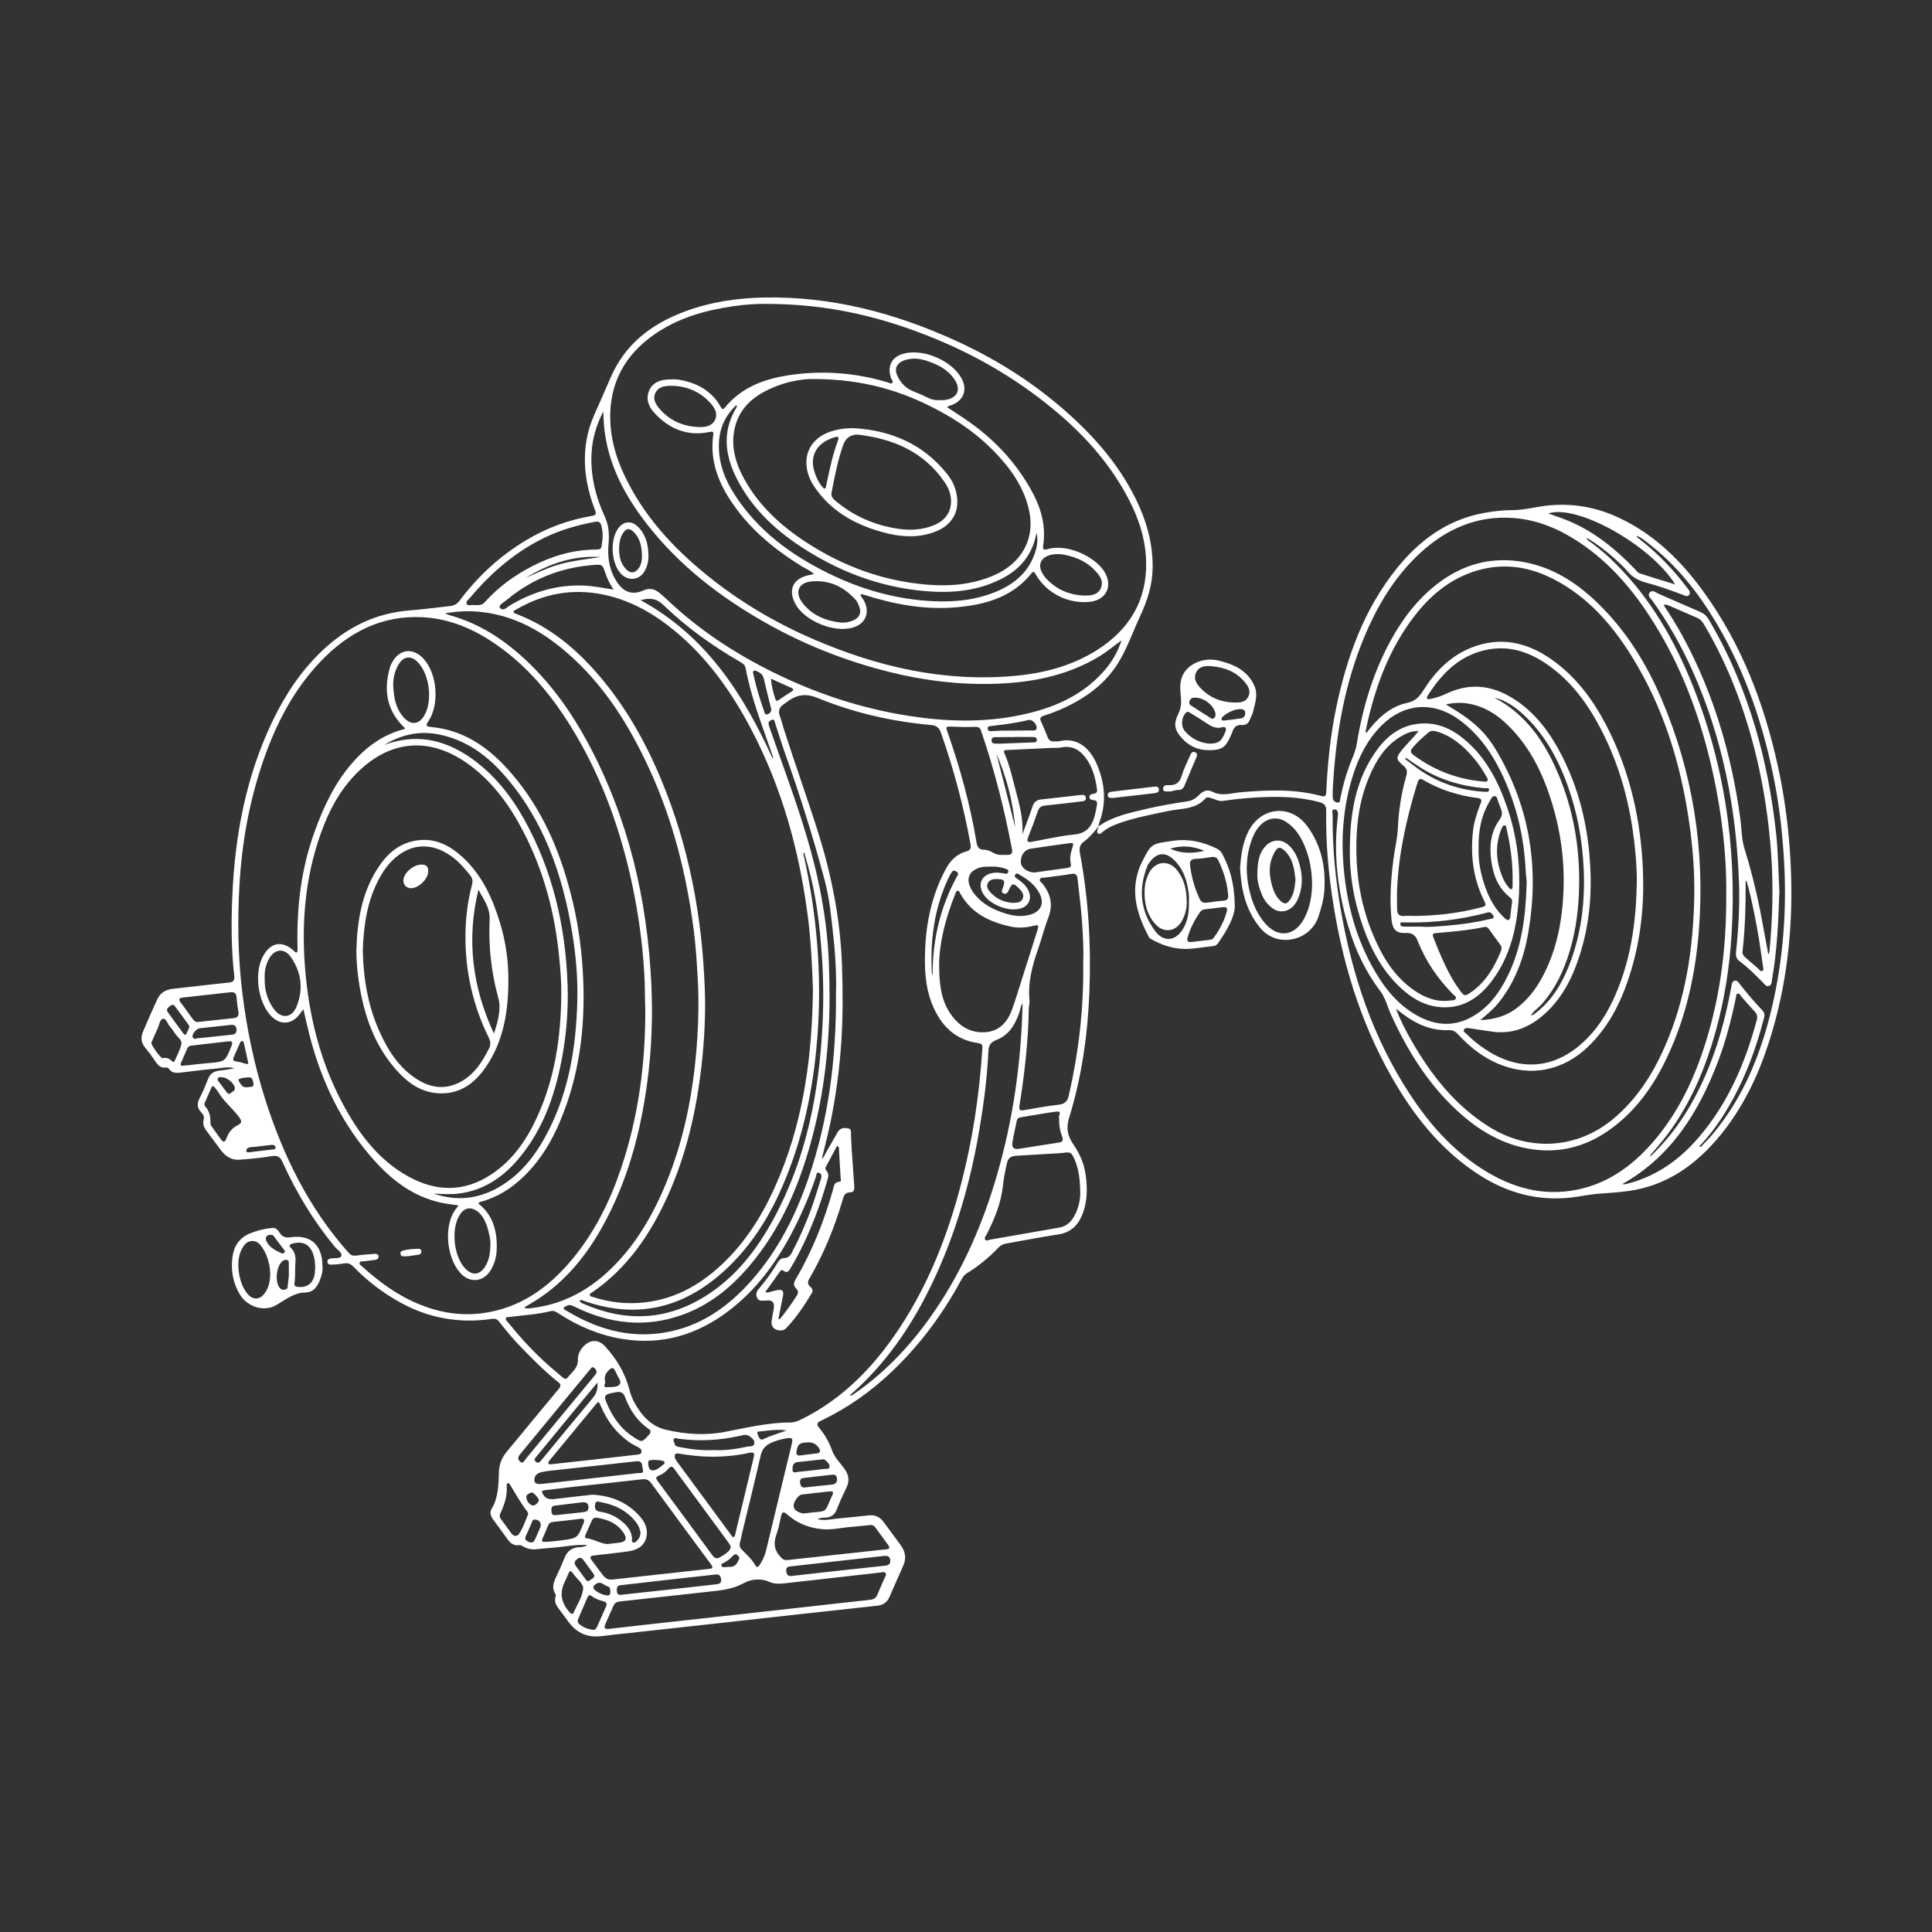
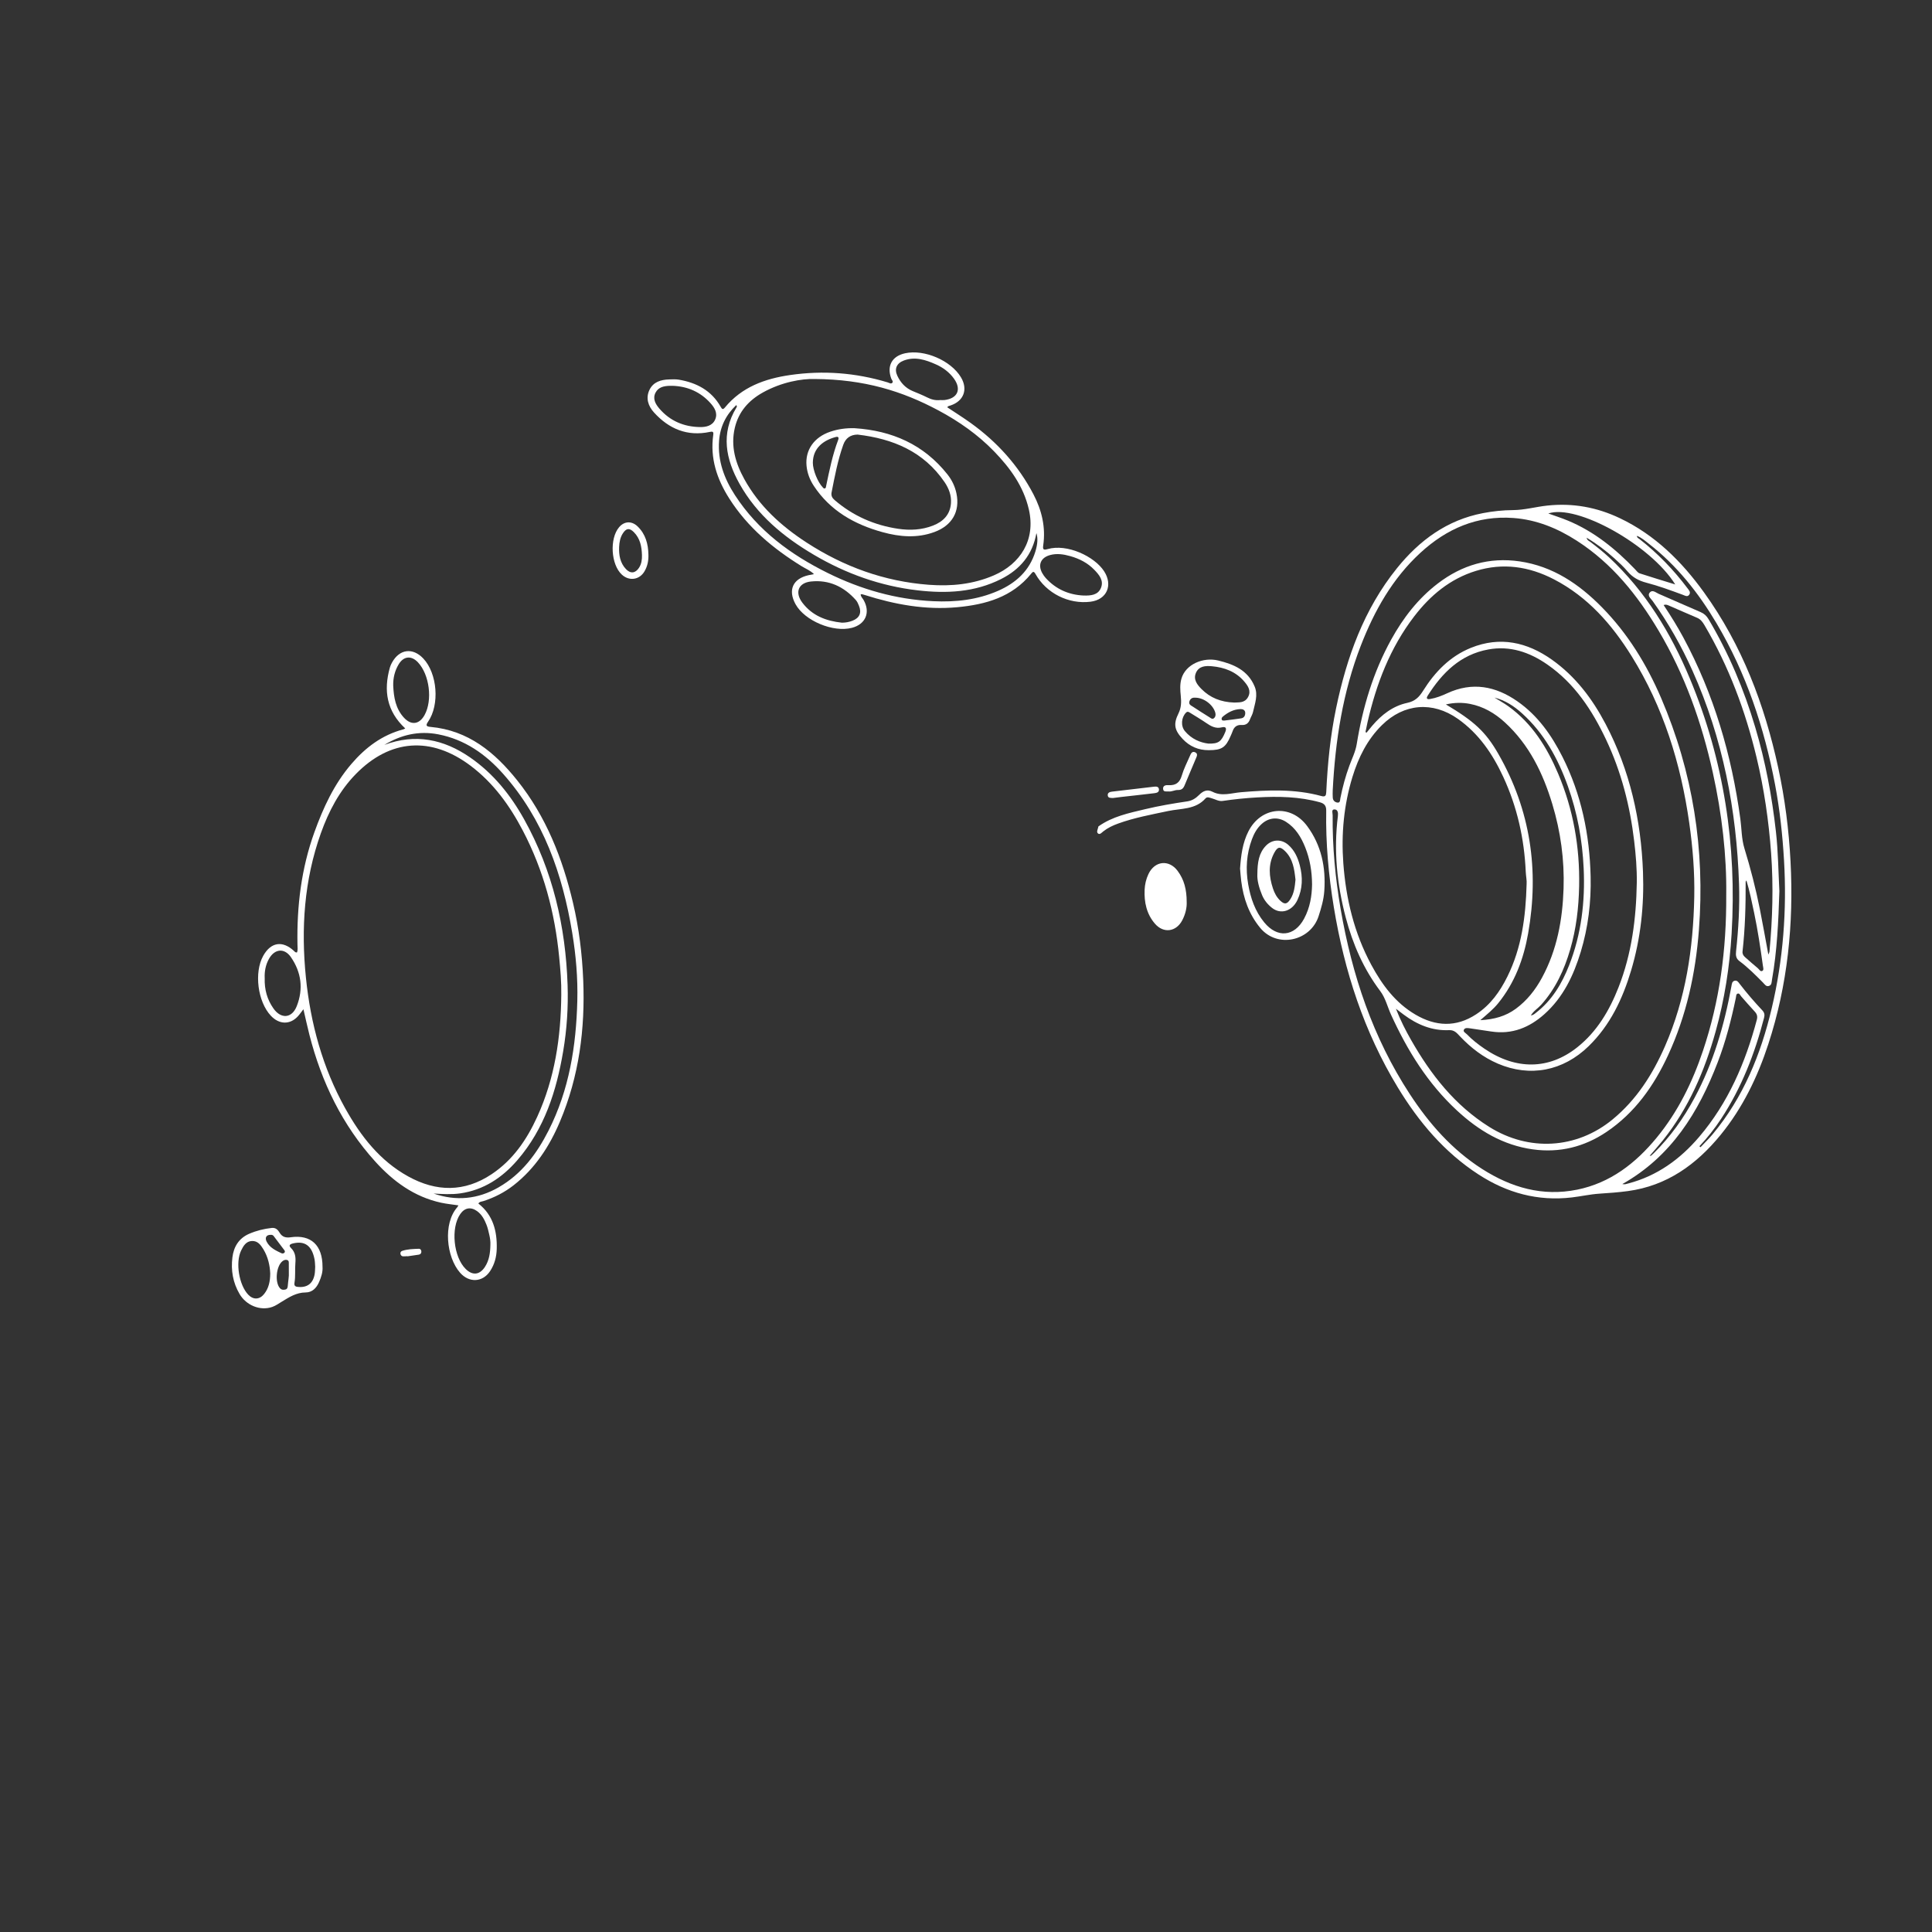
<svg xmlns="http://www.w3.org/2000/svg" id="Layer_1" data-name="Layer 1" viewBox="0 0 1772 1772">
  <rect x="0" y="0" width="1772" height="1772" fill="#333333" stroke="none" />
  <defs>
    <style>
      .cls-1 {
        fill: #fff;
      }
    </style>
  </defs>
  <path class="cls-1" d="m534.91,898.75c-.98-23.9-3.87-47.45-9.35-70.68-9.62-40.79-24.72-79.24-51.14-112.29-20.59-25.77-44.97-45.99-79.69-49.09-3.56-.32-4.57-1.2-2.11-4.76,10.8-15.6,8.51-44.25-4.35-57.93-9.69-10.3-21.85-8.78-28.7,3.64-.8,1.45-1.52,2.99-1.97,4.58-5.98,21.16-2.95,40.08,14.08,55.89-.76.38-1.18.69-1.64.81-19.59,5.16-34.87,16.7-47.85,31.87-15.77,18.43-25.72,40.01-33.83,62.5-12.02,33.31-16.19,67.89-15.52,103.17.05,2.39.48,4.9-.46,7.12-1.58.16-2.11-.81-2.81-1.46-10.53-9.71-21.19-7.99-28.16,4.56-8.5,15.29-5.07,42.11,7.04,54.96,7.56,8.03,17.29,8.37,24.53.75,1.78-1.88,3.23-4.07,5.32-6.73,1.92,8.23,3.55,15.8,5.46,23.31,11.1,43.47,30.12,82.89,60.39,116.36,16.51,18.25,35.79,32.39,60.4,37.77,5.13,1.12,10.39,1.61,15.9,2.43-.46.75-.71,1.34-1.12,1.81-13.08,14.97-10.04,45.6,2.69,60.03,8.26,9.37,20.63,8.84,27.49-1.53,4.07-6.15,5.9-13.09,6.09-20.33.43-16.29-3.31-31.05-16.86-41.67,1.27-1.89,3.1-1.73,4.63-2.22,10.07-3.26,19.37-8,27.73-14.53,19.7-15.41,32.87-35.68,42.46-58.36,17.58-41.55,23.2-85.1,21.36-129.97Zm-262.76,24.14c-4.44,11.19-14.43,11.93-21.37,2.03-5.72-8.16-8.33-17.33-7.99-27.77-.31-6,.79-12.2,3.98-17.85,5.15-9.12,14.09-10.02,20.01-1.48,9.63,13.91,11.63,29.28,5.37,45.06Zm98.42-264.56c-7.71-8.31-9.43-18.74-9.92-29.52-.15-7.02,1.42-13.58,5.03-19.56,4.57-7.56,11.64-8.19,17.7-1.72,10.56,11.28,13.5,34.66,6.06,48.23-4.75,8.66-12.19,9.77-18.87,2.57Zm-54.01,358.1c-20.69-37.25-31.68-77.5-35.97-119.71-4.59-45.11-1.67-89.47,13.7-132.5,7.18-20.1,16.94-38.8,32.01-54.22,31.51-32.25,69.19-34.89,105.37-7.62,20.94,15.79,35.86,36.52,47.85,59.43,19.01,36.31,29.39,75.22,33.34,115.93,1.13,11.6,2.13,23.2,1.93,34.88-.35,38.67-5.89,76.36-22.12,111.83-9.55,20.86-22.23,39.49-41.74,52.49-25.01,16.68-50.75,16.27-76.46,2.1-26.12-14.4-43.71-37.08-57.9-62.62Zm129.68,107c1.15,2.92,1.82,6.05,2.54,9.13.72,3.08,1.18,6.22.99,9.43-.13,7.07-1.05,13.99-5.04,20.05-4.83,7.34-11.3,7.99-17.52,1.93-11.28-10.99-13.96-37.68-5.07-50.46,4.08-5.87,9.69-6.83,15.46-2.67,4.39,3.17,6.75,7.77,8.65,12.59Zm11-34.38c-18.97,10.83-38.82,12.81-59.51,5.66,8.15.44,16.35,1.01,24.45-.17,21.49-3.11,38.47-14.37,52.36-30.48,24.8-28.76,35.87-63.43,42.03-100.06,3.38-20.08,4.69-40.37,4.01-60.72-1.8-53.58-13.58-104.63-39.82-151.75-12.44-22.33-28.24-42.06-49.49-56.76-24.24-16.77-50.25-22.2-78.74-11.56,15.22-9.28,31.63-13.14,49.44-9.69,24.3,4.7,43.47,18.19,59.49,36.24,37.02,41.69,54.49,92.03,63.41,146.02,3.4,20.59,5.16,41.36,4.63,62.17-1.04,41.31-7.41,81.64-26.38,118.99-10.78,21.23-24.67,39.98-45.89,52.1Z" />
-   <path class="cls-1" d="m386.68,793c-6.82-.08-15.13,6.43-16.54,12.96-.97,4.5,2,8.48,6.48,8.71,6.81.34,15.92-8.2,16.15-15.15.16-4.58-1.6-6.46-6.1-6.52Z" />
  <path class="cls-1" d="m384.12,1145.36c-5.13.17-10.29.3-15.23,1.93-1.19.39-1.86,1.45-1.6,2.78.25,1.26,1.13,2.13,2.38,2.23,1.31.1,2.64-.11,3.97-.18,0,.05.02.11.03.16,3.45-.5,6.91-.95,10.35-1.51,1.46-.23,2.42-1.13,2.45-2.69.03-1.56-.89-2.76-2.35-2.71Z" />
-   <path class="cls-1" d="m445.38,978.98c16.82-24.39,20.96-52.29,20.9-80.91-.03-17.46-2.56-34.83-7.69-51.7-6.87-22.61-16.48-43.72-34.16-60.05-11.75-10.85-25.24-17.93-42.04-15.5-16.91,2.45-28.12,13-36.7,26.7-14.27,22.78-18.1,48.34-18.87,74.51.11,9.11.78,18.08,2.08,26.97,4.62,31.55,14.42,60.93,36.77,84.75,10.22,10.89,22.41,18.64,37.77,19.06,18.55.51,31.82-9.18,41.93-23.83Zm3.71-135.65c-1.16,24.42,1.46,48.63,8.01,72.18,2.48,8.93.27,19.71-4.09,32.47-20.01-43.12-25.23-86.55-14.19-131.99,4.51,8.76,10.79,16.42,10.27,27.33Zm-27.03,149.11c-13.19,6.98-26.04,5.63-38.44-1.88-16.96-10.28-27.23-26.18-35.2-43.66-10.73-23.53-15.13-48.51-15.68-75.53.82-22.57,3.96-45.85,15.89-67.11,5.14-9.17,11.71-17.06,20.76-22.5,14.91-8.95,31.78-6.75,47.21,5.56,5.53,4.41,9.95,9.76,14.4,15.15,2.35,2.86,2.84,5.68,1.88,9.24-4.16,15.52-5.94,31.42-5.98,47.43-.08,32.49,7.03,63.43,21.38,92.6,1.8,3.66,1.93,6.6.08,10.25-6.26,12.37-13.57,23.72-26.3,30.45Z" />
  <path class="cls-1" d="m1181.59,774.89c-6.29-5.51-14.76-5.2-20.54.83-6.45,6.73-7.71,15.19-7.82,26.06-.33,5.44,1.5,12.47,4.36,19.28,1.98,4.71,5.15,8.56,9.12,11.67,7.97,6.24,18.43,3.06,23.3-7.33,4.77-10.19,4.96-20.92,2.16-31.66-1.86-7.15-4.84-13.82-10.58-18.85Zm1.78,50.02c-2.95,4.49-5.25,4.86-9.17,1.14-3.21-3.04-5.26-6.92-6.63-11.04-3.69-11.08-4.62-22.16,1.2-32.89,3.07-5.67,5.33-5.94,9.88-1.47,7.33,7.19,8.49,16.64,9.56,26.19-.61,6.25-1.21,12.55-4.83,18.07Z" />
-   <path class="cls-1" d="m1115.37,777.98c-12.42-5.87-25.17-8.83-39.13-6.86-19.93,2.82-20.02,2.44-28.02,17.88-1.53,2.95-2.92,6.01-3.97,9.16-7.31,22.01-.7,41.91,9.46,61.24.3.57.77,1.16,1.32,1.48,9.94,5.78,20.66,9.44,32.13,9.47,7.93.02,15.87-1.59,23.81-2.41,2.2-.23,4.42-.42,5.81-2.36,8.73-12.23,15.82-25.1,15.76-34.7-.32-21.05-4.67-34.89-11.69-48.02-1.26-2.35-3.17-3.78-5.48-4.87Zm-10.66,2.37c-11.26,2.57-21.12,2.79-31.42-1.97,10.85-3.35,20.66-2.37,31.42,1.97Zm-20.19,72.45c-6.84,10.54-17.42,11.3-24.93,1.28-13.68-18.24-15.65-38.29-7.41-59.41.77-1.97,2.14-3.77,3.5-5.42,5.82-7.07,13.1-7.68,19.95-1.59,9.81,8.72,13.32,20.35,14.78,32.84.25,2.13.04,4.32.04,6.48.24,9.11-.85,18.01-5.93,25.82Zm40.68-16.79c-2.4,8.76-6.61,16.62-11.85,23.97-.81,1.14-1.92,1.79-3.32,1.96-5.76.68-11.52,1.37-17.28,2.06-3.56.36-4.42-1.2-3.43-4.48,2.46-8.2,6.25-15.7,11.17-22.68.99-1.41,2.17-2.52,3.96-2.74,5.76-.7,11.52-1.38,17.28-2.07,3.1-.37,4.36.77,3.48,3.98Zm-3.07-9.89c-5.14.38-10.24,1.15-15.35,1.82-3.21.42-5.16-.63-6.63-3.78-4.42-9.46-7.17-19.32-8.57-29.63-.57-4.16.1-6.67,5.15-6.79,4.8-.11,9.57-1.1,14.36-1.68,2.63-.32,4.9,0,6.25,2.83,4.83,10.16,8.28,20.7,9.08,31.98.36,3.23-.72,5-4.28,5.26Z" />
  <path class="cls-1" d="m1080.08,798.73c-8-10.67-21.03-9.14-26.72,2.9-2.18,4.61-3.32,9.47-3.53,14.43-.49,11.43,1.77,22.26,9.48,31.16,7.85,9.07,19.39,7.52,24.99-3.06,3.02-5.71,4.37-11.81,4.11-16.89.03-11.29-2.33-20.53-8.33-28.53Z" />
  <path class="cls-1" d="m570.35,527.04c6.74,6.21,16.21,4.83,20.8-3.06,2.76-4.74,3.77-9.89,3.57-15.34-.2-9.76-2.64-18.77-9.86-25.77-5.51-5.34-12.33-4.89-17.06.71-8.87,10.51-7.48,34.21,2.55,43.46Zm-2.48-25.53c.19-4.3,1-8.65,3.45-12.39,3.11-4.75,6.06-5.05,10.05-1.04,5.82,5.85,7.19,13.29,7.43,21.1.1,4.09-.42,8.04-2.68,11.53-3.3,5.12-7.82,5.69-12.01,1.25-5.4-5.72-6.58-12.99-6.25-20.45Z" />
  <path class="cls-1" d="m1016.01,729.4c.17,2.74,2.66,2.41,4.79,2.52,2.47-.31,5.1-.67,7.73-.97,10.04-1.14,20.1-2.2,30.13-3.43,2.07-.26,4.69-.74,4.29-3.74-.3-2.3-2.36-2.49-4.3-2.26-12.84,1.5-25.67,3.01-38.51,4.53-2.08.25-4.3.83-4.14,3.35Z" />
  <path class="cls-1" d="m1071.94,725.92c2.92.28,5.58-1.43,8.34-1.34,3.5.12,5.06-1.44,6.27-4.41,3.32-8.18,6.89-16.25,10.27-24.4.8-1.94,2.18-4.41-.52-5.72-3.01-1.46-4.08,1.28-4.99,3.39-2.6,5.95-5.6,11.8-7.42,17.99-1.92,6.52-5.64,9.1-12.17,8.7-2.28-.14-5.22.2-4.95,3.47.26,3.13,3.18,2.12,5.18,2.32Z" />
  <path class="cls-1" d="m1145.06,762.43c-5.43,10.67-6.86,22.15-7.7,34.26.33,3.56.58,7.55,1.08,11.5,2.01,15.82,7.08,30.34,17.41,42.86,15.67,18.98,46.1,12.13,53.52-10.66,2.48-7.63,4.7-15.21,5.26-23.28,1.49-21.65-2.69-41.85-15.74-59.48-15.11-20.43-42.32-17.79-53.83,4.81Zm50.99,80.24c-8.99,16.54-24.56,17.91-36.54,3.3-8.38-10.22-12.49-22.19-14.71-35-2.44-14.07-1.52-27.83,3.46-41.24,1.99-5.36,4.73-10.28,9.07-14.14,6.5-5.78,14.75-6.51,22.11-1.86,8.85,5.6,13.96,14.13,17.71,23.52,4.23,10.61,6.17,21.72,6.25,33.98-.16,10.46-1.89,21.37-7.36,31.43Z" />
  <path class="cls-1" d="m1108.66,688.05c11.87,0,15.53-2.39,20.15-13.24.59-1.38,1.24-2.73,1.72-4.15,1.36-3.96,3.97-6.01,8.25-5.71,3.84.27,6.29-1.49,7.64-5.06.88-2.33,2.31-4.51,2.84-6.91,1.7-7.7,4.81-15.41,1.45-23.4-6.23-14.82-19.03-20.31-33.46-23.79-13.59-3.28-29.87,3.39-33.67,16.71-1.52,5.32-1.13,10.52-.59,15.79.56,5.53.51,10.76-2.09,16.01-4.87,9.83-3.78,15.36,3.77,23.42,6.48,6.91,14.49,10.38,23.99,10.33Zm29.76-29.2c-5.09.81-10.22,1.36-15.43,2.02-.86-.06-2.05.32-2.46-.96-.34-1.07.28-2.02,1.03-2.65,4.69-3.94,9.97-6.7,16.2-6.91,2-.07,4.22.81,4.34,3.28.12,2.47-.9,4.77-3.68,5.21Zm-41.52-41.74c2.74-6.27,8.76-6.56,14.55-6.05,11.63,1.03,22.13,4.98,29.83,14.09,3.22,3.81,6.49,8.35,3.49,14.04-3.13,5.93-8.84,4.85-12.79,5.18-12.38-.41-22.07-4.48-29.87-12.28-3.94-3.94-7.91-8.8-5.2-14.99Zm-5.97,26.17c.91-2.99,3.17-3.58,5.53-3.38,7.89.09,16.35,6.68,18.22,13.89.51,1.96.14,3.79-1.35,5-1.45,1.18-2.85-.19-4.05-.94-5.09-3.16-10.14-6.38-15.14-9.67-1.72-1.13-4.1-1.97-3.21-4.9Zm-3.22,10.41c1.5-1.55,2.7-.64,3.96.15,4.81,2.99,9.69,5.88,14.36,9.07,4.49,3.07,8.84,5.69,14.73,4.17,3.21-.83,4.59.53,3.09,4.18-3.65,8.9-6.14,10.99-15.57,10.75-7.5-.9-15.51-4.26-21.47-11.4-4-4.78-3.33-12.53.9-16.91Z" />
  <path class="cls-1" d="m266.67,1134.8c-4.38.62-7.77-.09-10.21-4.19-1.53-2.58-3.54-4.76-7.2-4.36-7.16.78-14.01,2.46-20.65,5.33-9.61,4.15-14.24,11.95-15.45,21.66-1.47,11.79.41,23.13,6.6,33.66,6.02,10.25,18.81,15.69,29.95,11.8,3.09-1.08,5.88-3.07,8.71-4.8,6.8-4.16,13.37-8.44,21.94-8.48,6.02-.03,9.93-4.12,12.3-9.55,2.02-4.62,3.5-9.36,3.15-13.95.04-19.93-10.65-29.75-29.14-27.13Zm-24.38,52c-4.17,5.27-9.95,5.53-14.57.71-8.48-8.85-11.93-29.47-6.57-40.54,2.05-4.22,4.56-8.57,9.99-8.75,5.08-.17,7.86,3.38,10.34,7.45,4.39,7.22,6.06,15.06,6.36,22.36-.04,7.48-1.44,13.56-5.56,18.76Zm2.36-47.79c-1.99-3.79-.4-6.49,3.54-6.44,1.05-.08,2.07.15,2.71.97,3.33,4.34,6.61,8.71,9.88,13.09.52.69.76,1.56.11,2.27-.74.81-1.82.97-2.75.53-5.26-2.48-10.6-4.96-13.48-10.44Zm19.3,40.27c-.12,1.55-.4,3.03-2.2,3.46-1.85.44-3.54.36-4.98-1.23-4.88-5.4-3.48-20.4,2.41-24.86,1.22-.93,2.71-1.48,4.2-1,1.84.6,1.48,2.38,1.52,3.81.06,2.15.02,4.3.02,7.77.27,3.18-.63,7.59-.96,12.04Zm24.67-10.74c-1.52,8.86-7.09,12.82-15.95,11.72-2.67-.33-2.87-1.99-2.55-3.88,1-5.95.29-11.96.79-17.91.44-5.18.01-9.85-3.94-13.74-2.29-2.25-1.45-3.49,1.57-4.23,10.98-2.7,17.56,2,19.97,14.63.43,2.27.4,4.62.57,6.71-.16,2.4-.1,4.59-.47,6.7Z" />
  <path class="cls-1" d="m650.93,396.15c2.8-.59,3.67-.22,3.25,2.75-3.03,21.41,3.36,40.52,14.67,58.3,16.82,26.45,40.19,45.94,66.55,62.22,3.58,2.21,7.67,3.72,11.16,7.16-2.04.39-3.48.64-4.91.96-14.47,3.21-19.15,13.59-12.01,26.6,8.36,15.23,34.53,26.2,51.74,21.69,12.64-3.31,17.17-14.23,10.64-25.6-.93-1.61-2.52-2.95-2.63-5.06.64-.08.98-.21,1.27-.15.81.18,1.61.41,2.4.67,27.67,8.8,55.86,13.94,85,11.23,25.98-2.42,50.16-9.19,67.61-30.61,1.58-1.94,2.44-2.77,4.09.19,9.9,17.67,30.43,27.9,50.43,25.39,15.03-1.88,20.78-15.2,12.44-28.01-8.82-13.55-33.94-25.5-51.98-20.2-3.75,1.1-4.34.05-3.83-3.45,2.42-16.62-1.32-32.22-8.95-46.83-13.82-26.45-33.35-48.04-57.53-65.42-6.99-5.02-14.3-9.59-21.57-14.44.78-1.23,1.99-1.29,3.06-1.65,12.17-4.07,16.14-14.82,9.54-25.84-9.24-15.43-33.59-25.89-51.26-22.02-12.08,2.65-16.94,11.66-12.65,23.24.47,1.27,2.26,2.71.77,4-1.19,1.02-2.85-.18-4.24-.6-29.3-8.83-59.08-11.09-89.37-6.68-23.19,3.37-44.26,10.99-59.75,29.78-1.84,2.23-2.65,1.53-3.86-.62-8.44-14.96-22.04-22.13-38.37-24.91-2.92-.5-5.98-.32-8.97-.23-7.54.23-14.49,2.3-17.98,9.56-3.69,7.66-1.11,14.98,4.19,20.8,13.7,15.05,30.51,22.1,51.04,17.8Zm131.06,173.13c-3.12,1.24-6.39,1.84-9.83,1.83-14.39-1.52-27.21-6.36-36.26-18.35-7.1-9.4-3.72-18.19,7.89-19.42,16.58-1.76,30.25,4.72,41.2,17.05,1.29,1.45,2.11,3.41,2.85,5.25,2.58,6.42.57,11.1-5.85,13.64Zm180.98-60.15c6.38-1.77,12.59-.77,18.7.95,8.28,2.33,15.8,6.15,21.9,12.42,4.55,4.68,9,9.9,6.2,16.72-2.75,6.69-9.4,7.14-15.85,7-13.75-.64-25.44-5.81-34.78-16.05-1.22-1.34-2.27-2.89-3.17-4.47-4.27-7.58-1.35-14.24,7-16.56Zm-133.97-178.48c10.38-3.86,20.02-.61,29.41,3.56,6.62,2.94,12.4,7.24,16.64,13.2,6.95,9.78,3.25,17.99-8.67,19.49-1.47.18-2.99.03-3.8.03-4.79.51-8.51-.59-12.19-2.43-4.3-2.16-8.8-3.95-13.26-5.8-6.66-2.77-11.18-7.76-14.14-14.12-2.92-6.28-.59-11.47,6.01-13.92Zm-129.44,29.4c17.19-9.61,35.89-12.83,47.65-12.43,45.61.25,80.54,11.17,113.63,28.87,18.76,10.03,36.07,22.18,50.89,37.47,14.74,15.21,27.05,32.06,31.93,53.32,6.44,28.03-7.88,49.96-32.13,60.44-19.03,8.22-39.05,10.19-59.65,8.63-40.8-3.08-77.95-16.58-112.07-38.73-23.33-15.14-43.59-33.56-57.17-58.24-8.02-14.59-12.67-30.1-8.66-47.05,3.49-14.76,12.71-25.08,25.58-32.27Zm-40.03,44.19c.97-12.96,6.32-23.73,15.74-32.69.91,1.04.53,1.64.19,2.19-14.54,23.99-9.87,47.38,2.86,70.09,16.03,28.6,40.48,48.71,68.23,65.06,29.47,17.36,61.16,28.64,95.23,32.58,26.35,3.05,52.27,1.81,76.51-10.44,17.31-8.75,28.8-22.31,32.29-42.08,1.43,4.39,1.16,9.96-.92,16.8-5.39,17.74-17.9,28.99-34.24,36.15-18.93,8.29-38.91,10.49-59.53,9.51-34.19-1.62-66.31-10.84-96.74-25.89-34.04-16.84-63.99-38.93-85.05-71.35-9.82-15.12-15.95-31.45-14.57-49.92Zm-58.27-44.12c2.66-5.19,7.89-6.12,13.23-6.26.83-.02,1.66,0,2.49,0,13.77.51,25.5,5.66,34.7,15.94,3.72,4.15,6.8,9.15,4.27,14.97-2.55,5.87-8.56,7.01-13.94,6.93-14.75-.23-27.53-5.6-37.29-17-3.55-4.15-6.32-9.03-3.47-14.58Z" />
  <path class="cls-1" d="m746.31,445.49c15.09,23,37.41,35.5,63.14,42.6,15.78,4.36,31.8,5.71,47.64-.15,16.2-5.99,23.57-18.85,20.16-35.34-1.33-6.45-4.19-12.36-8.26-17.49-21.78-27.49-50.93-40.15-85.19-42.37-7.71-.23-15.11.79-22.28,3.21-14.91,5.03-23.2,16.87-21.77,31.36.65,6.56,2.94,12.67,6.56,18.17Zm40.24-46.9c32.44,3.8,60.64,15.5,79.84,43.68,3.92,5.75,6.33,12.22,5.82,19.27-.76,10.51-7.16,16.91-16.53,20.54-10.33,4-21.06,4.53-31.93,2.91-21.93-3.27-41.45-11.87-58.32-26.4-2.24-1.93-3.29-4.02-2.71-6.98,2.88-14.71,5.66-29.44,10.69-43.61q3.28-9.25,13.14-9.41Zm-20.02,2.22c2.48-.66,3.02.58,2.21,2.73-5.17,13.59-7.98,27.8-10.98,41.95-.2.94-.1,2.13-1.26,2.51-.95.31-1.43-.54-2-1.13-4.5-4.68-8.93-15.67-8.98-22.32.04-13.92,10.16-20.88,21.01-23.74Z" />
-   <path class="cls-1" d="m993.69,772.27c5.42-4,9.72-8.96,13.73-14.26,0,0,0,0,0,0,.26-1.13.38-2.31.78-3.39,6.92-18.49,5.3-36.6-2.52-54.38-6.1-13.86-17.62-24.43-34.03-20.41-1.42.35-2.99.04-4.48.17-3.26.29-5.26-.93-6.44-4.15-1.71-4.69-3.68-9.3-5.81-13.82-1.4-2.98-.86-4.55,2.35-5.57,4.44-1.4,8.86-2.94,13.15-4.75,24.05-10.15,44.73-24.52,57.67-47.93,7.09-12.83,12.02-26.73,18.2-40.01,6.47-13.9,10.85-28.35,10.91-43.77.09-22.09-5.8-42.78-15.52-62.47-16.61-33.65-41.25-60.8-69.49-84.85-29.09-24.77-61.37-44.63-96.13-60.44-55.72-25.35-113.69-40.58-175.4-39.35-25.01.5-49.41,4.14-72.89,12.94-30.34,11.37-54.51,29.77-67.7,60.44-2.3,5.36-4.72,10.66-7,16.03-5.14,12.1-11.4,23.8-14.21,36.77-5.13,23.57-1.73,46.39,6.83,68.6,1.38,3.58,1.14,4.85-2.96,5.54-21.41,3.61-41.47,11.05-60.1,22.22-24.02,14.39-44.23,33.04-61.02,55.39-2.3,3.06-4.99,4.64-8.68,5.03-12.41,1.32-24.78,3.06-37.21,4.02-31.64,2.45-58.1,15.82-80.76,37.48-19.16,18.32-33.47,40.1-44.89,63.84-24.17,50.23-34.43,103.83-36.92,159.04-1.13,24.93-1.17,49.97,1.71,74.87.44,3.82-.62,5.68-4.94,6.11-17.21,1.72-34.38,3.89-51.58,5.76-6.52.71-11.42,3.74-14.14,9.65-4.53,9.83-8.89,19.75-13.09,29.73-2.14,5.09-1.72,10,2.02,14.51,3.08,3.71,5.94,7.63,8.65,11.62,2.59,3.83,5.04,7.51,10.58,6.65.8-.12,2.12.5,2.59,1.19,3.02,4.44,7.37,3.84,11.71,3.34,10.41-1.2,20.8-2.68,31.24-3.52,5.59-.45,11.24-2.21,16.95-.31-4.68,1.04-9.4,1.63-14.12,2.22-4.65.59-7.99,2.73-9.81,7.33-2.32,5.89-4.67,11.81-7.64,17.38-2.71,5.1-2.73,9.36,1.39,13.57,1.68,1.72,2.87,4.11,2.17,6.4-1.62,5.34,1.37,8.89,4.16,12.63,3.89,5.21,7.76,10.42,11.65,15.63,4.26,5.7,9.89,9.2,17.06,8.69,9.95-.71,19.91-1.71,29.75-3.32,5.39-.89,7.62.87,9.76,5.62,12.6,27.92,28.33,53.95,47.9,77.59,2.22,2.68,6.72,5.4,6.03,8.06-.83,3.2-5.93,1.94-9.2,2.53-1.89.34-3.87.86-3.66,3.24.21,2.42,2.32,2.62,4.19,2.5,3.65-.23,7.34-.37,10.91-1.09,3.93-.78,6.51.64,9.17,3.39,12.51,12.85,26.66,23.59,42.35,32.3,26.43,14.67,54.63,19.52,84.45,15.15,2.84-.42,4.61.28,6.39,2.54,6.37,8.13,12.95,16.09,20.18,23.48,10.6,10.83,21.16,21.71,33.06,31.17,2.17,1.72,4.6,3.3,1.67,6.81-16.02,19.16-31.81,38.52-47.78,57.72-4.54,5.46-7,11.37-7.27,18.62-.43,11.58-.34,23.37-6.69,33.89-2.21,3.65-.61,7.09,1.66,10.2,3.83,5.25,7.8,10.39,11.5,15.74,3.04,4.39,6.05,8.38,12.35,7.31,1.11-.19,2.5.77,3.64,1.41,3.3,1.84,6.81,2.75,10.55,2.47,5.8-.45,11.59-1.13,17.39-1.57,9.88-.76,19.66-3.08,31.07-2.28-3.22,1.53-5.3,1.8-7.43,1.87-6.45.23-11.05,3.12-13.58,9.21-2.17,5.23-4.41,10.44-6.81,15.57-2.76,5.92-6.04,11.7-1.79,18.3.32.5.42,1.38.22,1.95-1.98,5.84,1.49,9.78,4.65,13.89,2.54,3.3,4.91,6.73,7.41,10.06,7.71,10.29,17.96,14.28,30.65,12.57,7.75-1.05,15.54-1.78,23.31-2.63,25.47-2.8,50.94-5.57,76.4-8.38,25.79-2.85,51.58-5.77,77.37-8.61,25.13-2.77,50.28-5.44,75.41-8.25,5.16-.58,8.91-3.2,11.04-8.19,4.05-9.5,8.26-18.94,12.48-28.36,3.02-6.75,2.09-12.98-2.2-18.83-5.22-7.12-10.51-14.19-15.71-21.33-3.33-4.57-7.76-6.7-13.37-6.15-9.1.89-18.19,2.03-27.3,2.78-6.35.52-12.7,2.34-19.94.87,2.62-1.53,4.65-1.5,6.64-1.52,5.42-.05,8.98-2.35,11.02-7.62,2.57-6.68,5.56-13.21,8.7-19.65,3.12-6.4,2.4-11.95-1.82-17.7-4.02-5.47-9.11-10.38-11.37-16.94-2.59-7.54-6.57-14.21-11.55-20.29-2.77-3.39-2.38-4.88,1.69-6.81,24.27-11.52,45.92-26.9,65.34-45.45,25.27-24.14,45.83-51.86,62.52-82.51,1.42-2.62,2.75-5.31,5.47-6.98,10.84-6.66,20.63-14.65,29.38-23.89,1.94-2.04,4.16-3.09,6.91-3.57,15.91-2.76,31.75-5.96,47.72-8.36,10.93-1.65,17.69-7.65,21.82-17.45,5.03-11.93,5.12-24.34,3.45-36.84-1.39-10.42-5.44-19.87-11.43-28.5-5.09-7.34-6.73-14.66-3.87-23.91,11.58-37.44,17.1-76.04,18.65-115.09,1.71-43.04-.69-85.91-8.72-128.33-.78-4.12.11-7.47,3.25-9.79Zm-27.9-86.34c2.49-.12,5.07.17,7.47-.34,9.53-2.04,16.59,1.8,22.2,9.07,6.74,8.74,9.37,19.01,10.72,29.72.34,2.74-1.33,3.43-3.56,3.72-1.75.23-3.44.86-3.39,2.95.05,2.08,1.76,2.71,3.51,2.8,3.24.16,3.89,1.96,3.31,4.73-.76,3.58-1.26,7.24-2.3,10.73-2.71,9.12-7.62,15.05-18.29,16.09-13.05,1.27-25.94,4.27-38.88,6.63-3.94.72-5.23,0-3.54-4.21,3.17-7.88,6.07-15.87,8.86-23.9,1.14-3.28,3.01-4.7,6.5-5.04,11.09-1.1,22.15-2.5,33.22-3.82,2.16-.26,4.83-.44,4.31-3.52-.48-2.89-3.15-2.56-5.28-2.33-11.91,1.31-23.79,2.79-35.71,4.02-4.4.45-6.68,2.58-8.06,6.79-2.78,8.51-6.08,16.85-9.16,25.27,1.03-15.38-3.4-29.63-7.1-43.94-2.67-10.31-5.08-20.73-9.4-30.54-1.14-2.58.23-2.8,2.19-2.89,14.12-.65,28.25-1.33,42.37-2Zm16.38,106.45c.55,2.27-.75,3.34-2.95,3.64-10.52,1.43-21.04,2.91-30.16,4.17-6.4.17-12.13-4.15-12.68-8.46-.83-6.45,3-12.43,9.08-13.37,11.97-1.85,23.99-3.37,35.98-5.07,2.55-.36,3.4.37,2.52,2.99-1.77,5.22-3.16,10.49-1.79,16.11Zm-105.98,27.48c.47-1.17.74-2.85,2.38-2.85,1.35,0,1.6,1.51,2.14,2.49,10.2,18.23,27.09,26.22,46.46,30.38,6.96,1.5,13.87.97,20.76-.74,4.53-1.12,5.01-.52,3.53,4.2-4.59,14.62-9.24,29.22-13.89,43.81-2.98,9.36-5.81,18.78-9.07,28.04-4.22,11.99-11.69,20.85-25.29,21.57-13.91.74-24.27-6.21-31.74-17.4-8.28-12.39-10.14-26.55-10.09-45.38.21-19.55,5.9-42.19,14.8-64.13Zm-20.82,73.22c0,.15-.11.3-.55,1.41-2.04-31.97,2.05-61.96,15.62-90.28.79-1.64,1.75-3.22,2.82-4.69,1.18-1.63,2.62-.86,3.98-.12,1.38.75,1.94,1.77,1.14,3.27-.16.29-.32.58-.48.88-15.35,27.87-22.42,57.82-22.52,89.53Zm89.54-54.18c-7.47,2.14-14.91,1.31-22.15-.88-11.65-3.53-22.22-8.94-29.75-18.99-.99-1.32-1.88-2.76-2.62-4.24-4.54-9.06-1.54-15.96,8.14-19.02,3.25-1.03,6.57-.87,11.03-.94,3.75-.22,8.5.47,13.1,2.09,1.29.45,2.58,1.05,2.13,2.81-.44,1.71-1.75,1.77-3.17,1.52-4.09-.74-8.12-1.36-12.34-.34-8.52,2.06-12.15,9.2-8.44,17.18,5.2,11.19,24.46,19.08,36.17,14.82,6.99-2.54,9.58-9.26,6.17-16.32-2.17-4.48-5.89-7.56-9.87-10.37-1.3-.92-3.39-1.86-2.28-3.81,1.37-2.42,3.29-.56,4.7.24,7.18,4.07,13.55,9.06,17.58,16.52,4.89,9.06,1.58,16.88-8.39,19.73Zm-24.43-19.45c2.95,1.29,3.99-1.39,4.98-3.52,2.79-5.99,3.93-6.24,8.83-1.41,2.63,2.59,5.37,5.55,3.75,9.6-1.56,3.9-5.39,3.9-9.73,3.97-7.13-.64-14.07-3.41-19.58-9.29-2.37-2.52-4.47-5.45-2.68-8.92,1.72-3.33,5.37-3.73,8.74-3.63,6.47.21,7.26,1.51,5.2,7.55-.66,1.95-2.35,4.4.5,5.64Zm-5.15-137.38c-2.58-.08-6.15.59-5.94-3.28.18-3.35,3.73-2.58,5.99-2.67,5.13-.2,10.28-.06,15.42-.06v-.13c5.14,0,10.28-.03,15.42.02,2.13.02,4.85-.2,4.74,2.91-.1,2.57-2.65,2.01-4.34,2.09-9.76.43-19.53.76-29.29,1.12-.66.02-1.33.03-1.99.01Zm15.81,76.8c-5.74-22.53-11.39-45.13-17.29-67.67,9.36,21.6,15.27,44.1,17.29,67.67Zm19.55-90.73c-.51,2.35-2.55,1.8-4.07,1.82-9.33.12-18.65.1-27.98.2-2.99.03-5.97.28-8.96.42-1.76.22-3.55-.01-3.8-2.13-.29-2.48,1.8-2.36,3.41-2.56,11.39-1.44,22.8-2.7,33.98-5.51,3.57-.9,8.2,4.13,7.42,7.77Zm-22.54,110.6c.68,3.56-.23,5.53-4.18,5.32-1.33-.07-2.66-.01-4.39-.01-3.03.38-6.08-.4-9.12-2.16-2.25-1.3-4.99-2.56-7.47-2.49-5.32.16-6.66-2.65-7.41-7.14-5.78-34.38-14.97-67.88-26.5-100.75-1.81-5.15-1.52-5.3,3.75-5.04,7.13.35,14.29.43,21.43.22,2.95-.08,4.53.54,5.54,3.49,12.14,35.49,21.35,71.73,28.35,108.55Zm-327.91-472.08c21.57-14.96,46.09-21.97,71.74-25.73,12.06-1.76,24.17-2.4,30.37-2.2,58.07-.07,107.54,12.29,155.38,31.96,41.73,17.16,80.02,40.18,114.26,69.62,25.7,22.1,47.6,47.49,63.34,77.76,9.41,18.1,15.56,37.33,15.9,57.8.58,34.55-15.03,60.78-43.58,79.4-23.72,15.47-50.39,22.33-78.25,24.75-64.11,5.56-124.7-8.48-183.19-33.68-35.52-15.3-68.49-34.9-98.51-59.33-31.2-25.39-57.86-54.59-75.17-91.42-7.58-16.13-12.46-33.04-12.84-50.98-.72-33.36,13.44-59.15,40.57-77.96Zm-57.62,108.05c.79-12.75,4.29-24.7,10.71-37.36.35,6.17.41,10.92.92,15.63,3.3,30.2,16.17,56.5,33.78,80.63,28.65,39.26,65.64,69.14,107.23,93.61,38,22.35,78.47,38.71,121.29,49.28,34.34,8.48,69.19,12.34,104.47,10.27,30.71-1.8,60.29-8.49,87.08-24.65,7.24-4.37,13.67-9.82,20.57-14.82-3.47,10.77-9.05,20.23-16.51,28.6-20.59,23.09-47.53,34.07-76.98,40.1-33.52,6.86-67.13,5.9-100.76.73-43.98-6.77-85.78-20.54-125.55-40.26-34.91-17.31-67.32-38.5-95.8-65.35-2.66-2.51-5.38-4.97-8.2-7.31-4.46-3.7-9.33-4.77-14.85-2.24-9.29,4.24-17.34,1.97-23.41-6.68-7.64-10.9-9.68-23.3-8.47-36.19.81-8.67.27-16.82-3.43-24.85-8.63-18.73-13.38-38.31-12.1-59.11Zm199.05,665.37c-11.64,34.19-27.68,66.12-51.6,93.48-21.92,25.08-48.04,43.61-81.9,48.86-32.39,5.03-61.61-3.92-89.04-20.49-.93-.56-2.45-1.06-2.06-2.43.2-.71,1.51-1.1,2.33-1.62,2.83-1.77,5.25-.54,7.91.76,31.75,15.58,64.49,19.44,98.25,7.4,24.48-8.73,44.16-24.43,60.9-43.94,31.01-36.14,48.42-78.91,59.93-124.47,7.24-28.65,11.41-57.77,13.32-87.27,1.45-22.32,1.37-44.65.53-66.93-1.5-39.79-9.08-78.59-20.49-116.76-9.93-33.24-22.2-65.64-33.55-98.37-.44-1.26-.9-2.52-1.19-3.81-.58-2.6,1.31-3.7,3.2-4.32,2.24-.73,2.19,1.43,2.62,2.73,3.19,9.65,6.12,19.38,9.53,28.95,13.59,38.16,25.71,76.77,36.12,115.92,4.51,16.96,6.05,34.43,7.94,51.79,2.05,18.87,2.81,37.86,2.34,51.14.37,61.61-7.04,116.33-25.1,169.37Zm-95.25-172.99c-2.38-66.15-14.35-130.34-39.84-191.7-14.41-34.68-32.65-67.14-57.12-95.75-21.03-24.6-45.39-44.98-76.13-56.64-.92-.35-2.19-.55-2.31-1.63-.15-1.44,1.38-1.72,2.33-2.28,24.87-14.54,51.36-19.63,79.78-13.8,24.61,5.05,45.78,16.99,64.95,32.69,30.4,24.9,52.7,56.26,70.83,90.75,28.24,53.74,44.15,111.25,51.94,171.25,3.03,23.32,4.07,46.74,4.76,67.44-.7,60.17-8.24,116.37-30.02,169.95-11.95,29.4-27.49,56.74-50.26,79.22-20.5,20.25-44.37,34.51-73.66,37.9-16.28,1.88-32.24.19-47.82-4.9-1.06-.35-2.54-.39-2.85-1.7-.34-1.45,1.15-1.86,2.04-2.48,32.52-22.36,53.7-53.61,69.59-88.97,16.97-37.76,26.05-77.61,30.72-118.54,2.68-23.51,3.92-47.15,3.07-70.81Zm-101.47-388.96c7.27-.53,7.72-.31,10.08,6.97,1.8,5.54,4.38,10.69,7.77,15.65-9.87-1.49-19.27-3.48-28.95-3.72-23.84-.6-45.61,6.02-65.94,18.13-2.9,1.73-6.58,6.08-9.39,2.19-1.6-2.22,3.48-4.77,5.89-6.8,23.29-19.61,50.23-30.19,80.54-32.41Zm-62.8,11.92c21.12-13.04,43.73-20.8,68.82-19.12-11.96,1.74-23.95,3.08-35.72,6.11-11.61,2.98-22.29,8.18-33.1,13.01Zm226.45,162.98c.25.73.9,1.44.08,2.66-27.03-59.31-61.13-112.52-121.15-145.21,8.31-2.28,14.49-1.84,20.94,4.41,21.02,20.34,44.71,37.3,70.02,51.97,2.49,1.44,4.78,2.72,5.39,6.01,5.16,27.66,15.6,53.7,24.7,80.15Zm-17.12-77.85c1.11-.7,2.18.39,3.24.78,3.38,1.26,5.24,3.55,6.03,7.2,1.83,8.42,4.05,16.76,6.11,25.14.2.8.39,1.61.54,2.23-.1,2.5-1.45,3.96-3.45,4.61-2.45.8-2.63-1.46-3.14-2.89-3.89-10.96-7.25-22.08-9.74-33.44-.27-1.24-1.02-2.74.4-3.63Zm-22.6,546.09c26.98-26.27,44.16-58.66,56.85-93.59,13.74-37.81,20.94-77,24-117.1,4.29-56.43-.48-112.07-12.8-167.17-.1-.45-.01-.95.65-1.63,1.34,4.79,2.72,9.58,4.03,14.38,7.14,26.15,10.25,52.89,12.16,79.85,1.52,21.32,1.67,42.68.61,63.94-3.09,61.98-14.69,122.05-44.52,177.34-15.45,28.63-34.91,54.03-63.01,71.58-35.74,22.32-72.93,23.8-111.21,7.14-1.45-.63-3.2-1-4.14-3.11,2.09-1.01,3.58.08,5.07.59,50.98,17.53,94.58,4.51,132.3-32.21Zm42.16-520.39c-1.71-5.69-3.45-11.38-3.92-18.4,6.82,3.07,12.84,5.76,18.84,8.5,2.56,1.17,1.71,2.25-.1,3.4-3.91,2.49-7.84,4.96-11.63,7.63-1.86,1.31-2.63.71-3.18-1.12Zm-279.69-92.89c19.08-22.68,41.1-41.72,67.94-54.78,14.79-7.2,30.43-11.64,46.55-14.64,3.45-.64,4.89.53,5.73,3.65,1.71,6.28,1.24,12.53.18,18.83-.51,3.01-2.75,2.93-4.94,2.95-20.74.19-40.1,5.73-58.43,15.17-16.57,8.54-31.48,19.34-43.92,33.31-2.87,3.22-6.28,2.36-9.98,2.5-2.03-.57-5.43,1.32-6.54-1.3-.85-2,1.95-3.96,3.41-5.69Zm12.53,13.59c29.08,3.79,53.48,17.57,75.37,36.38,34.32,29.5,57.72,66.84,76.38,107.46,21.61,47.04,34.09,96.64,40.68,147.82,1.85,14.35,2.73,28.8,3.58,43.27,1.09,18.51.87,36.96-.32,55.39-3.18,49.2-12.27,97.1-32.54,142.42-11.6,25.92-26.37,49.76-46.89,69.6-20.43,19.76-44.41,32.65-73.04,35.87-1.89.21-3.87.8-6.34-.6,4.27-2.58,8.26-4.84,12.1-7.34,25.75-16.77,44.6-39.83,59.4-66.33,23.25-41.61,35.32-86.74,41.53-133.73,3.92-29.67,4.99-59.47,3.59-89.23-3.65-77.68-21.01-151.95-58.01-220.9-14.72-27.44-32.54-52.73-55.11-74.37-20.85-19.98-44.38-35.6-72.6-43.27-.76-.21-1.47-.59-3.55-1.44,12.8-2.26,24.31-2.47,35.75-.98Zm-276.21,353.37c14.55-1.58,29.09-3.22,43.63-4.88,3.44-.39,5.33.74,5.63,4.47.36,4.47.92,8.95,1.73,13.36.73,3.96-.97,5.57-4.62,5.96-10.25,1.08-20.5,2.18-31.45,3.35-2.58.82-4.59-.73-6.39-3.33-3.41-4.93-7.01-9.72-10.6-14.53-2.15-2.87-1.26-4.04,2.07-4.4Zm49.26,29.2c.18,3.13-1.21,4.54-4.29,4.84-9.93.99-19.84,2.11-29.62,3.16-2.19-.56-4.94,2.35-6.28-.84-1.08-2.58,3.24-7.81,6.48-8.2,6.77-.8,13.56-1.46,20.34-2.19,2.81-.3,5.61-.68,8.43-.93,2.98-.27,4.75.93,4.94,4.15Zm-61.46-21.06c1.45-1.15,3.24-2.45,4.79-.43,4.44,5.82,8.7,11.77,13,17.69.27.37.25.94.44,1.72-.87,1.92-1.71,4.1-2.83,6.12-.93,1.69-2.01.63-2.7-.31-4.84-6.56-9.7-13.11-14.41-19.76-1.56-2.2.12-3.76,1.72-5.03Zm4.81,49.74c-.65,1.5-1.79,1.29-2.78.28-2.25-2.31-4.86-3.39-8.09-2.57-.15.04-.33,0-.49-.03-1.92-.43-10.19-11.59-10.09-14.17,1.87-4.26,3.86-8.99,6.01-13.65,1.37-2.96,1.76-7.85,4.56-8.28,3.12-.47,4.12,4.5,6.28,6.9,1.88,2.08,3.49,4.43,5.03,6.79,2.05,3.14,6.42,5.71,5.63,9.53-1.09,5.26-3.9,10.16-6.06,15.18Zm52.04-13.48c-5.81,14.46-5.74,14.43-21.2,15.69-6.61.54-13.19,1.39-19.78,2.1,0-.03,0-.06,0-.09-.99.12-1.98.2-2.96.37-2.23.38-3.35-.25-2.33-2.64,1.88-4.43,3.81-8.84,5.75-13.25.75-1.7,2.19-2.34,3.97-2.55,11.2-1.27,22.4-2.58,33.6-3.88,3.64-.42,4.34.81,2.96,4.25Zm3.84,6.07c1.34-3.04,2.69-6.08,4.09-9.09.34-.74.81-1.52,1.8-1.5,1.02.03,1.42.83,1.6,1.64,1.31,5.84,2.58,11.69,4.01,18.21.09.86-.54,1.54-2.1,1.09-1.76-.5-3.47-1.19-5.25-1.57-6.87-1.44-8.07.1-4.15-8.79Zm-16.39,23.8c.75-1.73,2.55-1.12,3.82-1.24,4.64.19,10.96,5.32,11.77,9.57.59,3.08-2.41,3.65-3.96,5.12-1.55,1.46-2.71.08-3.65-1.15-2.22-2.91-4.41-5.84-6.58-8.78-.77-1.05-2-2.11-1.4-3.51Zm18.44,42.71c-5.16,2.52-8.58,6.69-10.53,12.09-.44,1.22-.88,2.54-2.19,3.08-1.22-.06-1.89-.84-2.48-1.64-3.04-4.15-6.1-8.3-9.03-12.53-.62-.9-1.07-2.19-1.01-3.26.35-5.56-.91-10.54-4.66-14.79-.82-.93-1.08-2.09-.57-3.26,2.05-4.73,4.11-9.44,6.2-14.15.84-1.9,1.91-1.48,2.95-.16,1.13,1.44,2.36,2.82,3.3,4.38,5.24,8.76,13.38,15.1,19.34,23.28,2.29,3.14,2.43,5.12-1.33,6.96Zm.78-40.47c-.28-.42-.17-1.67.06-1.76,3.11-1.19,6.41-1.54,9.7-1.56,2.6-.01,2.92,2.25,3.48,4.17,1.61,5.53-2.63,4.4-5.48,4.86-4.55.77-5.88-2.9-7.76-5.71Zm30.75,62.83c-7.06.91-14.14,1.71-21.49,2.58-.67-.04-1.85.26-2.26-.96-.44-1.3.32-2.25,1.36-2.91,1.93-1.22,4.16-.89,6.29-1.13,5.1-.58,10.19-1.25,15.3-1.78,1.74-.18,3.57.25,3.74,2.36.17,1.96-1.77,1.69-2.93,1.84Zm192.83,150.15c-20.05,2.68-39.49-.54-58.2-8.22-19.85-8.14-36.82-20.62-52.56-34.93-.94-.85-2.46-1.68-1.96-3.18.52-1.57,2.25-1.07,3.5-1.24,3.46-.46,6.95-.73,10.4-1.3,1.82-.3,3.82-1.04,3.43-3.45-.34-2.12-2.34-2.23-3.99-2.1-5.47.42-10.95.82-16.38,1.58-2.96.41-4.97-.26-7-2.53-36.88-41.31-60.48-89.81-76.99-142.16-10-31.72-16.66-64.15-20.65-97.13-3.98-32.98-4.44-66.08-2.47-99.24,2.29-38.63,9.15-76.35,21.81-112.96,11.66-33.75,27.8-65.07,52.66-91.02,25.23-26.34,55.57-42.36,93.15-40.47,22.44,1.13,42.87,8.96,61.73,21.03,33.95,21.73,58.55,52.07,78.77,86.28,25.17,42.58,41.47,88.6,51.81,136.83,5.91,27.55,9.75,55.38,11.36,83.56.62,10.83.41,21.64.87,32.04.19,49.92-6.32,98.42-22.12,145.47-10.1,30.08-23.98,58.26-44.24,82.88-21.72,26.4-48.08,45.62-82.94,50.27Zm34.32,129.57c15.18-18.34,30.28-36.75,45.41-55.14,6.24-7.59,12.47-15.18,18.78-22.71.86-1.03,1.76-2.94,3.56-1.82,1.38.86,2.41,2.29,2.62,4.46-.57.87-1.2,2.05-2.03,3.06-21.09,25.56-42.19,51.11-63.34,76.62-1.18,1.42-2.05,4.58-4.9,2.04-2.28-2.04-2.07-4.13-.11-6.5Zm78.13-66.71c-1.21-5.42,1.02-8.46,4.17-11.29,2.11-1.89,3.4-1.53,4.65.7.49.87,1.1,1.69,1.43,2.62,1.26,3.52,5.18,7.72,3.08,10.39-2.38,3.04-8.03,2.34-12.11,2.56-3.9.21-.51-3.98-1.21-4.97Zm142.65,67.73c1.34-5.9,4.46-9.36,9.63-11.7,4.6-2.08,9.4-3.41,14.34-4.19,4.91-.78,5.77.17,4.62,5.03-3.11,13.13-6.35,26.23-9.52,39.35-4.69,19.43-9.4,38.86-14.03,58.31-1.18,4.94-3.22,9.44-6.04,13.62-1.09,1.61-2.46,2.72-3.75.42-3.34-5.92-8.39-10.29-13.01-15.08-1.07-1.11-1.75-2.44-1.47-4.85.78-3.46,1.69-7.69,2.71-11.9,5.54-23,11.29-45.95,16.53-69.02Zm.37-22.21c7.75-.9,15.51-2.09,23.43-.82-7.25,2.61-14.48,4.65-21.34,8.01-3.42,1.67-4.46-2.88-5.38-5.02-1.06-2.47,1.94-2.01,3.29-2.17Zm-23.42,93.28c-.31,1.27-.3,3.03-1.56,3.51-1.58.6-2.12-1.22-2.86-2.23-16.21-21.96-32.41-43.93-48.58-65.92-.98-1.33-2.04-2.73-2.53-4.26-.82-2.56.03-4.28,2.58-4.08,10.9,1.73,21.26,2.95,31.8,2.95,11.38,0,22.59-1.11,33.66-3.53,4.02-.88,5.19-.04,4.17,4.12-5.63,23.13-11.12,46.29-16.68,69.43Zm3.06,24.5c-1.72,3.56-3.67,6.77-8.41,6.49-1.48-.09-2.98.18-4.47.29-1.4.13-2.84.03-3.17-1.61-.3-1.49,1.16-1.89,2.15-2.34,3.41-1.55,6.05-4.04,8.64-6.64,1.15-1.16,2.39-1.82,3.9-.52,1.36,1.17,2.25,2.48,1.36,4.33Zm7.88-103.77c-10.42,2.24-20.96,3.75-31.48,3.17-10.57.52-20.77-.85-30.92-2.8-1.83-.35-3.78-.6-4.32-2.76-.39-1.55-1.82-3.22-.71-4.71,1.04-1.4,2.79-.33,4.21-.14,19.17,2.56,38.15,1.5,56.98-2.83,1.45-.33,2.94-.72,4.41-.73,3.18-.03,8.17,4.04,8.19,7.01.02,4.36-4.03,3.29-6.36,3.79Zm-67.05,20.53c16.64,22.68,33.36,45.32,50.02,67.98.77,1.05,1.27,2.28,1.73,3.12-.16,2.03-1.05,3.24-2.09,4.33-2.21,2.32-4.97,3.85-7.72,5.43-3.05,1.75-4.99,1.09-7.07-1.76-16.61-22.71-33.34-45.33-50.09-67.93-1.73-2.34-2.31-3.82,1.07-5.12,3.45-1.32,6.39-3.63,8.78-6.46,2.15-2.55,3.59-2.05,5.38.4Zm38.87,105.68c-14.71,1.59-29.4,3.31-44.1,4.94-14.54,1.61-29.08,3.16-43.62,4.74-2.89.47-3.79-1.11-3.92-3.71-.14-2.81.27-4.79,3.76-5.15,11.41-1.18,22.79-2.6,34.19-3.89,16.85-1.9,33.7-3.75,50.54-5.62,2.8-.31,5.82-1.21,6.89,2.77.89,3.31.19,5.5-3.74,5.92Zm-48.63-110.1c-1.76,1.5-3.53,3.04-5.51,4.21-5.34,3.17-8.55,1.3-8.69-4.91-.1-1.02-.07-1.98.86-2.68,1.47-1.12,12.36-.46,13.65.82,1,1,.43,1.94-.3,2.56Zm-13.53-27c-6.53,7.17-6.39,7.19-14.48,1.87-11.84-7.78-19.4-18.86-24.6-31.75-2.25-5.58-1.57-6.8,4.39-8.26,1.92-.47,3.9-.71,5.86-1.05,3.89-.46,5.77,1.52,7.04,4.94,4.33,11.61,11,21.56,21.29,28.76,2.51,1.76,2.64,3.14.5,5.49Zm-18.44,6.51c2.81,2.03,6.02,3.52,9.07,5.2,1.57.87,2.74,1.97,2.53,3.9-.23,2.2-1.98,2.41-3.67,2.6-14.36,1.63-28.72,3.27-43.08,4.87-11.89,1.33-23.77,2.61-35.9,3.95-.82-.15-2.39.56-2.73-.98-.3-1.38.96-2.4,1.79-3.4,11.31-13.73,22.64-27.45,33.97-41.16,2.22-2.69,4.48-5.36,6.66-8.08,3.59-4.47,3.69-4.5,5.8.57,5.51,13.22,13.94,24.16,25.55,32.54Zm-33.13-40.21c-15.81,18.9-31.42,37.98-47.08,57-1.33,1.61-2.61,3.26-4.93,1.58-2.59-1.88-.78-3.48.45-4.98,15-18.28,30.02-36.54,45.06-54.79,3.34-4.06,6.75-8.06,10.82-12.92.49,6.32-1.12,10.29-4.31,14.11Zm-56.02,86.56c1.89.03,7.19,6,6.61,7.56-.97,2.65-4.02,4.92-5.87,4.4-3.02-.84-5.35-4.18-5.63-7.44-.23-2.7,2.79-3.69,4.89-4.52Zm-11.74,38.27c-1.52,2.17-4.69,2.35-6.78-.57-3.2-4.46-6.39-8.92-9.72-13.28-1.45-1.9-1.23-3.7-.31-5.59,3.75-7.74,6.24-15.75,5.71-24.5-.06-.94-.25-2.2.85-2.65,1.16-.47,1.83.64,2.3,1.43,5.04,8.4,9.84,16.94,15.85,24.71.37.48.41,1.23.65,1.99-2.58,6.26-4.63,12.86-8.55,18.43Zm19.61-6.04c-1.49,3.68-3.22,7.25-4.78,10.9-1.24,2.91-3.15,3.43-5.97,2.18-2.76-1.23-3.82-2.71-2.3-5.75,2-3.98,3.61-8.16,5.42-12.24.53-1.19.95-2.57,2.71-2.39,4.13,0,6.49,3.41,4.91,7.3Zm-5.4-43.54c-.13-4.02,2.92-6.45,6.39-7.24,5-1.14,10.17-1.52,15.29-2.09,23.93-2.65,47.87-5.17,71.79-7.91,6.46-.74,5.11,4.5,6.04,7.61,1.21,4.01-2.45,3.01-4.43,3.24-28.87,3.3-57.74,6.54-86.61,9.78-.82.09-1.66.12-2.49.18-2.83.18-5.86-.02-5.98-3.58Zm9.67,9.27c10.57-1.16,21.13-2.52,31.7-3.69,19.17-2.11,38.35-4.03,57.5-6.29,3.84-.45,6.2.66,8.41,3.68,18.19,24.85,36.44,49.65,54.79,74.39,2.39,3.22,1.15,3.81-1.98,4.15-29.58,3.22-59.16,6.47-88.73,9.76-3.55.39-6.19-1.11-8.23-3.73-3.58-4.6-6.98-9.33-10.5-13.97-2.16-2.84-1.23-4.03,2.04-4.4,10.57-1.21,21.15-2.33,31.69-3.82,9.55-1.35,15.37-6.24,16.63-14.08,1.06-6.65-1.53-12.51-5.79-17.45-11.42-13.26-26.24-19.4-43.93-20.42-10.97,1.25-22.37,2.47-33.75,3.89-4.72.59-8.87.58-11.63-4.28-1.45-2.56-1.16-3.42,1.79-3.74Zm60.01,93.77c-.02,2.09-1,3.05-2.95,2.72-3.89-.35-7.16-1.91-10.15-4.01-3.4-2.4-3.21-4.58.38-6.73,4.27-2.56,6.97,1.64,10.41,2.55,2.42.64,2.33,3.29,2.31,5.48Zm19.9-50.31c-.86-7.22-5.45-11.93-10.82-16.02-5.52-4.2-11.86-6.75-18.68-7.71-4.49-.64-4.84-3.44-4.34-6.78.57-3.8,3.46-2.25,5.51-1.89,12.84,2.3,23.85,7.91,32.03,18.35,2.29,2.93,3.72,6.26,4.07,9.84-.18,2.2-.68,4.15-2.03,5.7-1.27,1.46-2.55,3.68-4.72,2.99-1.89-.61-.83-2.93-1.01-4.47Zm-39.92-27.96c.14,3.28-1.76,4.35-4.58,4.65-8.41.9-16.83,1.78-25.23,2.76-2.38.28-3.99-.3-4.09-2.95-.09-2.42-.84-5.29,2.9-5.76,8.56-1.07,17.12-2.08,25.69-3.12,3.16-.14,5.17.9,5.32,4.43Zm-4.54,14.81c-5.46,13.65-5.39,13.71-19.74,15.66-4.44.6-8.92.95-12.23,1.29-6.94.43-7.14.33-4.68-5.04,6.98-15.27,1.83-12.06,18.96-14.17,4.95-.61,9.89-1.24,14.85-1.78,3.23-.35,4.17.73,2.85,4.04Zm2.81,13.8c-2.21-.29-1.39-2.28-.81-3.62,1.77-4.11,3.65-8.18,5.46-12.28.9-2.05,2.36-3.25,4.66-2.92,10.05,1.47,18.91,5.23,24.71,14.04,3.5,5.32,1.87,8.23-4.51,8.91-3.3.35-6.59.75-10.53,1.19-6.26-.47-12.2-4.43-18.97-5.33Zm-8.56,19.01c2.39-1.91,4.12-1.22,5.75,1.08,2.86,4.05,5.86,8,8.77,12.01.48.66.81,1.42,1.2,2.11-.38,2.64-2.75,3.2-4.36,4.47-1.59,1.25-2.74.35-3.71-.98-3.01-4.14-5.99-8.31-9.05-12.42-2.01-2.7-.79-4.52,1.4-6.27Zm-7.01,48.86c-7.44-8.14-9.54-17.14-4.71-27.38,1.28-2.71,2.48-5.46,3.7-8.2.4-.9.73-1.86,1.91-2.19.4.27.85.5,1.18.84.46.47.88,1.01,1.24,1.57,3.1,4.87,9.83,8.96,9.06,14.36-1.04,7.31-5.49,14.16-8.64,21.13-1.09,2.4-2.39,1.36-3.74-.12Zm25.19,13.26c-.79,1.77-1.88,3.18-4.16,2.82-4.5-.64-8.61-2.25-12.15-5.2-1.65-1.37-1.78-3.05-.96-4.93,2.84-6.54,5.69-13.07,8.46-19.63.85-2.01,1.98-2.53,3.78-1.17,3.24,2.44,6.98,3.81,10.84,4.8,2.71.7,3.62,2.04,2.45,4.67-2.76,6.21-5.49,12.43-8.25,18.63Zm263.77-44.83c-2.17,5.05-4.5,10.03-6.56,15.13-1.26,3.1-3.14,4.64-6.63,5.01-23.15,2.47-46.29,5.15-69.43,7.73-22.32,2.49-44.64,4.95-66.96,7.42-22.82,2.52-45.63,5.03-68.45,7.57-11.08,1.23-22.15,2.48-33.22,3.78-6.03.71-6.72-.06-4.37-5.58,2.22-5.21,4.66-10.32,6.93-15.51,1.04-2.37,2.66-3.53,5.3-3.82,27.29-2.95,54.56-6,81.85-9,10.75-1.18,21.46-2.13,31.35-7.4,4.45-2.38,9.49-4.11,14.84-3.74,3.21.06,6.24.6,9.2,1.99,5.7,2.66,11.74,1.75,17.68,1.08,28.27-3.15,56.53-6.38,84.8-9.56,1.57-.18,3.52-1.04,4.59.69.87,1.41-.35,2.87-.93,4.21Zm.08-11.11c-28.26,3.01-56.52,6.07-84.75,9.32-3.65.42-4.97-.34-5.55-4.06-.64-4.1,1.58-4.38,4.44-4.7,19.82-2.21,39.64-4.46,59.46-6.68,8.59-.96,17.18-1.91,25.77-2.86,2.95-.32,5.32.17,5.66,3.84.34,3.78-1.66,4.79-5.03,5.15Zm-57.18-33.5c8.87.77,17.53-1.44,26.31-2.11,5.64-.43,11.26-1.04,16.88-1.66,2.16-.24,3.89.16,5.24,2.03,3.9,5.4,7.88,10.74,11.8,16.13,1.41,1.93,2.09,3.64-1.35,4.01-30.42,3.3-60.84,6.61-90.1,9.79-3.97.65-5.44-.91-7.32-2.91-5.85-6.21-6.42-12.81-3.6-20.55,1.92-5.29,2.99-10.92,4.13-16.47.83-4.02,2.26-4.83,5.46-1.98,9.28,8.27,20.26,12.64,32.56,13.71Zm8.96-30.99c-.08.15-.15.3-.21.45-7.96,17.74-3,12.91-25.03,16.03-.78-.04-1.84.11-2.75-.18-3.34-1.09-6.88-2.4-7.39-6.4-.45-3.54,4.36-10.3,7.33-10.67,8.55-1.09,17.13-1.92,25.7-2.91,3.45-.4,3.74,1.07,2.36,3.69Zm4.38-15.5c.44,4.06-1.78,5.3-5.15,5.65-8.06.84-16.14,1.53-24.17,2.54-3.27.41-3.93-1.31-4.43-3.85-.57-2.89.4-4.5,3.32-4.84,8.21-.96,16.42-1.9,24.63-2.85,2.74-.24,5.36-.75,5.8,3.35Zm-10.7-16.83c1.79,1.69,4.24,3.62,3.91,6.07-.37,2.75-3.55,1.74-5.49,2.01-7.75,1.05-15.52,1.97-23.3,2.64-1.77.15-5.07,1.73-5.19-1.69-.11-3.1.13-6.87,4.92-7.3,6.63-.59,13.23-1.45,19.15-2.11,2.49.06,4.49-1.04,6,.39Zm-5.72-10.88c1.54,2.49,1.32,4.36-2.23,4.71-4.94.5-9.86,1.16-14.78,1.82-3.21.43-4.11-.85-3.61-3.96,1.01-6.29,2.75-7.75,10.19-7.98,4.58-.34,8.06,1.58,10.42,5.41Zm-15.78-26.77c-3.35,1.66-6.79,3.12-10.44,3.11-20.48-.02-40.21,4.8-60.15,8.62-18.05,3.46-36.23,2.21-54.03-1.95-13.34-3.12-21.98-12.59-28.51-24.15-2.22-3.93-3.91-8.11-5.01-12.49-3.89-15.41-11.89-28.48-22.53-40.08-5.56-6.06-13-6.2-18.89-.47-3.66,3.56-6.01,8-5.86,12.87.24,7.66-5.44,11.43-9.35,16.38-1.98,2.52-4,.43-5.56-.89-5.85-4.94-11.74-9.86-17.32-15.09-11.55-10.84-22.21-22.53-32.1-34.91-.81-1.01-2.22-1.93-1.77-3.37.5-1.63,2.22-1.08,3.47-1.25,12.53-1.68,25.22-2.28,37.54-5.33,3.26-.81,5.4.82,7.77,2.35,17.81,11.57,37.03,19.68,58.06,23.14,36.91,6.06,69.57-4.11,98.72-26.65,23.45-18.14,40.9-41.33,54.94-67.21,9.55-17.61,17.49-35.95,23.92-54.94.49-1.45.27-4.42,2.8-3.66,2.29.69,2.62,3.16,1.86,5.52-2.76,8.56-5.26,17.22-8.27,25.69-5.14,14.46-11.35,28.47-18.48,42.07-1.54,2.94-3.45,4.91-6.81,4.97-3.09.06-4.77,1.84-6.23,4.26-5.15,8.59-11.04,16.67-17.51,24.3-2.08,2.45-2.58,4.93-1.33,7.83,1.26,2.95,3.84,2.77,6.37,2.69.67-.02,1.33-.06,1.99-.14q8.58-1.11,6.89,7.73c-.68,3.6-1.34,7.21-1.88,10.83-.52,3.47.7,6.6,3.82,7.98,3.07,1.36,6.94,1.5,9.43-1.1,9.26-9.67,16.67-20.75,23.54-32.2,1.53-2.55.27-4.48-1.59-6.13-2.46-2.18-2.27-4.34-.69-7.05,13.23-22.72,23.12-46.88,30.5-72.09,1.12-3.82,2.1-7.25,7.31-7.21,3.28.03,3.63-2.9,3.44-5.57-.8-11.62-1.64-23.24-2.42-34.86-.26-3.82-.32-7.65-.56-11.47-.16-2.54.84-6.11-2.6-6.76-3.49-.65-7.39-.53-9.62,3.44-3.75,6.68-7.56,13.33-11.4,19.96-.8,1.39-1.07,3.17-3.15,4.36,2.63-10.9,5.43-21.3,7.63-31.84,5.3-25.29,8.71-50.83,10.33-76.66,1.43-22.82,1.3-45.66.54-68.45-1.39-41.84-9.38-82.55-21.98-122.53-10.02-31.79-21.33-63.14-31.47-94.88-1.17-3.65-1.94-7.45-3.38-10.98-2.17-5.3-.61-9.01,4.05-11.81.28-.17.53-.41.79-.61,8.93-7.09,17.38-9.76,29.49-4.8,33.42,13.68,68.51,21.7,104.57,24.91,4.85.43,7.2,2.74,8.77,7.22,11.69,33.41,20.79,67.49,27.08,102.34.63,3.48-.35,5.34-3.76,6.26-9.16,2.47-15.02,8.69-19.34,16.87-11.97,22.7-17.46,47.05-18.53,72.49-.75,17.73-.15,35.37,6.91,52.09,7.92,18.74,20.8,31.57,41.79,34.44,2.8.38,3.97,1.25,3.77,4.43-2.65,42.17-8.84,83.79-19.5,124.69-12.27,47.05-29.79,91.92-56.79,132.65-23.09,34.82-51.31,64.2-89.28,83.08Zm22.32-228.08c-.93-.91-.89-2.15-.3-3.26,3.39-6.42,6.82-12.82,10.24-19.24,2.47,1.2,1.75,2.89,1.83,4.24.54,8.47.99,16.94,1.49,25.41.07,1.26.85,3.22-1.02,3.26-5.06.1-5.1,4.04-6.01,7.26-8.15,28.81-19.05,56.48-34.31,82.32-1.94,3.28-2.01,5.85.63,8.44,2.21,2.16,1.95,4.17.35,6.63-4.78,7.4-9.86,14.56-15.45,21.35-.42-.13-.84-.26-1.27-.39,1.37-6.81,2.77-13.61,4.09-20.43,1.04-5.36-.38-6.74-5.77-5.68-1.63.32-3.22.86-4.84,1.21-1.57.34-3.06,1.41-5.49.38,2.95-4.1,5.79-8.04,8.62-11.99,1.55-2.17,3.08-4.35,4.62-6.52.8-1.13,1.65-2.35,3.19-1.12,3.77,3.02,5.36.02,6.92-2.57,8.86-14.74,15.99-30.33,22.21-46.34,4.28-11.03,7.99-22.26,11.24-33.63.94-3.28,1.94-6.44-.98-9.3Zm99.67,128.61c-19.38,28.44-42.28,53.53-70.31,73.72-1.89,1.36-3.83,2.66-5.78,3.94-.38.25-.88.34-1.85-.08,2.6-2.35,5.25-4.65,7.81-7.06,29.17-27.44,50.8-60.23,67.93-96.17,21.38-44.85,34.86-92.14,43.13-141.01,4-23.65,7.09-47.41,8.16-71.4.23-5.15,2.06-8.22,7.34-10.23,12.07-4.6,17.73-14.96,21.51-26.59.7-2.16.7-4.58,2.53-7.05-1.25,53.89-8.59,106.25-23.47,157.48-12.86,44.28-30.94,86.2-56.99,124.43Zm114.06-176.68c-.38,6.13.67,11.68,2.65,17.03,1.22,3.28.59,4.94-3.09,5.49-12.18,1.82-24.32,3.83-36.49,5.72-4.45.69-6.68-1.01-6.03-5.37,1.02-6.91,2.68-13.72,4.09-20.56.45-2.18,2.21-2.76,4.09-3.06,10.67-1.75,21.31-3.76,32.03-5.12,6.36-.81,1.26,4.38,2.74,5.89Zm14.11,38.07c3.27,7.44,5.12,17.05,5.16,30.46.14,5.32-1.19,13.98-5.73,21.88-3.04,5.29-7.26,9.01-13.52,10.09-21.16,3.67-42.3,7.44-63.46,11.08-1.5.26-3.53,1.59-4.59-.18-.93-1.54.71-3.11,1.44-4.54,7.22-14.19,13.27-28.83,14.97-44.78.74-6.99,2.1-13.76,3.64-20.58,1.1-4.86,3.7-6.59,8.23-6.84,12.12-.67,24.24-1.44,36.36-2.18,2.16-.13,4.33-.21,6.47-.49,7.37-.98,8.1-.61,11.04,6.08Zm7.91-179.74c.51,42.28-4.3,81.84-13.21,120.96-1.21,5.31-3.59,7.81-9.17,8.47-10.73,1.26-21.39,3.19-32.05,5.04-3.73.65-4.67-.29-4.06-4.12,4.7-29.44,8.1-59.01,8.55-88.87.04-2.49.9-5.01.66-7.44-1.64-16.69,2.57-32.32,8.03-47.82,3.32-9.42,5.67-19.2,9.28-28.5,4.56-11.76,2.05-21.78-5.55-31.17-.95-1.17-3.16-2.15-2.14-4.04.86-1.59,2.96-1.15,4.58-1.37,8.08-1.09,16.19-1.98,24.22-3.36,3.83-.66,5.26.81,5.63,4.22,1.37,12.74,3.08,25.45,4.02,38.21,1.03,13.94,1.7,27.92,1.21,39.79Z" />
  <path class="cls-1" d="m1419.19,463.7c-10.58,1.13-20.9,4.1-31.61,4.16-9.18.05-18.3,1.04-27.29,2.75-33.07,6.28-58.41,24.98-79.05,50.59-30.35,37.66-46.1,81.8-55.82,128.48-5.27,25.32-7.78,51-9,76.8-.15,3.13-.77,4.65-4.42,3.65-24.35-6.66-49.06-5.62-73.87-3.51-8.62.73-17.42,4.03-25.99-.4-5-2.58-8.83-.66-12.39,2.93-2.98,3-6.36,5.2-10.75,5.85-13.01,1.93-25.99,4.12-38.78,7.19-14.87,3.56-29.96,6.64-42.78,15.81-.07.32-.14.64-.21.96-.44,1.9-1.84,4.28-.02,5.59,1.64,1.18,3.37-.97,4.69-2.01,4.13-3.24,8.77-5.43,13.64-7.19,14.94-5.4,30.5-8.23,45.98-11.51,11.77-2.49,24.94-1.15,34.14-11.54,1.59-1.8,3.72-.66,5.64-.14,3.35.89,6.49,2.99,10.09,2.45,10.54-1.56,21.14-2.64,31.76-3.23,19.34-1.09,38.6-.76,57.48,4.48,4.24,1.18,5.84,3.34,5.76,7.79-.52,29.72,2.16,59.21,6.99,88.5,9.66,58.58,27.68,114.23,58.66,165.23,19.24,31.67,42.71,59.52,74.13,79.88,26.03,16.87,54.27,24.66,85.48,21.01,8.43-.98,16.7-2.89,25.19-3.45,8.79-.58,17.6-1.2,26.33-2.39,35.74-4.87,62.76-24.36,84.97-51.55,20.19-24.72,33.86-53.02,43.71-83.14,17.82-54.49,23.39-110.52,20.4-167.63-1.52-29.02-5.16-57.7-11.31-86.06-12.56-57.89-33.2-112.44-68.13-160.82-20.52-28.43-44.95-52.67-77.13-67.96-21.08-10.03-43.12-14.07-66.5-11.56Zm117.32,72.34c-11.56-3.56-22.19-6.74-32.73-10.19-1.57-.52-2.78-2.3-4.03-3.61-17.88-18.69-37.65-34.78-61.79-44.78-5.82-2.41-11.85-4.33-17.88-6.51,25.92-8.9,93.65,28.64,116.43,65.09Zm-90.01,555.1c-31.65,6.44-60.34-1.9-87.02-18.92-27.63-17.63-48.74-41.65-66.48-68.8-33.83-51.77-52.97-109.14-63.39-169.67-4.89-28.42-7.6-57.09-7.32-85.98.02-1.89-1.35-5.32,1.5-5.39,3.28-.09,3.66,3.22,3.3,6.09-3.97,31.51-.84,62.51,7.2,93.05,6.41,24.37,16.35,47.16,31.63,67.45,4.86,6.45,6.65,14.48,9.96,21.74,14.98,32.9,33.75,63.16,60.5,87.9,19.84,18.35,42.3,31.83,69.59,35.58,24.48,3.37,47.02-2.25,67.44-15.97,26.11-17.55,43.52-42.29,56.51-70.37,16.85-36.42,25.23-74.98,28.29-114.85,5.66-73.76-5.47-144.79-34.67-212.81-13.25-30.86-30.67-59.22-54.3-83.24-20.93-21.27-45.02-37.63-75.43-42.06-27.84-4.05-52.8,3.25-75.02,20.24-18.17,13.88-31.81,31.58-42.8,51.46-16.55,29.96-26.16,62.25-31.62,95.86-1.15,7.06-4.32,13.26-6.73,19.8-3.58,9.72-6.26,19.67-8.27,29.82-.33,1.65-.02,4.31-2.59,4.05-2.38-.24-4.29-1.88-4.4-4.67-.08-2.16-.16-4.34-.04-6.5,2.35-45.49,9.22-90.12,25.79-132.82,12.43-32.02,29-61.5,54.58-85.05,24.09-22.17,52.15-34.42,85.4-31.98,21.21,1.56,40.38,9.42,58.17,20.88,32.3,20.81,55.58,49.89,74.93,82.41,24.09,40.48,39.6,84.33,49.74,130.17,8.42,38.02,12.79,76.49,12.32,112.04.3,51.11-6.15,97.79-21.31,143.06-9.7,28.95-23,56.13-42.53,79.85-19.31,23.45-42.45,41.44-72.95,47.65Zm-72.12-399.47c-11.78-20.59-22.3-30.11-48.24-45.59,7.88-1.76,15.07-1.84,22.13-.47,12.24,2.38,22.73,8.51,31.85,16.84,22.37,20.44,35.06,46.63,43.66,75.09,7.62,25.22,11.16,51.1,10.3,77.42-.94,28.57-5.98,56.31-19.81,81.81-6.02,11.1-13.69,20.87-23.95,28.43-9.29,6.84-19.85,9.82-32.62,10.49,6.28-5.45,11.84-9.91,16.36-15.47,15.23-18.76,23.38-40.67,27.51-64.06,10.24-57.95,2.22-113.08-27.2-164.49Zm54.64,17.71c-10.2-24.06-23.8-45.84-45.45-61.5-4.09-2.96-8.56-5.39-12.86-8.06,9.75,2.47,17.85,7.77,25.17,14.35,20.37,18.32,33.09,41.54,42.16,66.95,8.68,24.31,13.27,49.39,14.47,75.25,1.42,30.69-2.12,60.53-13.41,89.16-6.6,16.74-15.67,32.01-30.25,43.3-1.28.99-2.47,2.2-4.79,2.56,2.51-4.23,6.47-6.49,9.37-9.7,13.26-14.72,21.27-32.12,26.73-50.86,5.54-18.97,7.81-38.37,8.2-58.16.7-35.83-5.36-70.31-19.33-103.26Zm-61.03,236.73c18.86,2.83,34.72-3.63,48.53-15.97,17.24-15.41,26.74-35.46,33.31-57.1,6.83-22.5,9.61-45.66,9.06-69.06-.89-38.4-8.49-75.43-25.9-109.95-9.99-19.81-22.64-37.78-41.14-50.7-20.08-14.03-41.44-18.18-64.56-7.45-4.93,2.29-10.11,4.31-15.56,5.23-2.7.45-4.02-.29-2.19-3.17,13.28-20.96,30.03-37.6,55.49-42.26,19.97-3.65,37.86,2.49,54.19,13.83,25.03,17.38,41.08,41.9,53.83,68.84,13.94,29.47,21.95,60.71,25.78,93,1.51,12.71,2.6,25.5,2.4,38.36-.55,32.84-4.66,65.07-16.76,95.89-8.34,21.24-19.73,40.56-37.8,54.94-26.02,20.72-56.35,20.94-85.14,1.34-5.79-3.94-11.31-8.24-16.18-13.3-1.17-1.21-3.71-2.26-2.63-4.25,1.03-1.89,3.58-1.42,5.53-1.15,6.59.91,13.16,1.95,19.74,2.94Zm5.7,29.4c29.68,12.72,59.97,6.83,83.37-15.96,19.8-19.29,31.16-43.39,38.95-69.38,8.83-29.46,12.04-59.76,10.91-90.38-1.76-47.69-12-93.4-34.39-135.92-12.17-23.13-27.69-43.65-49.22-58.87-22.75-16.08-47.49-21.59-74.15-10.84-19.25,7.76-33.1,22.13-43.91,39.38-3.64,5.82-7.35,9.58-14.53,11.12-13.09,2.8-23.44,10.78-32.08,20.9-1.79,2.1-3.5,4.26-5.25,6.4-.34-.16-.68-.32-1.01-.49.63-3.02,1.2-6.05,1.89-9.05,8.03-35.12,20.68-68.24,42.81-97.09,14.8-19.29,32.91-34.43,56.57-41.71,24.89-7.65,48.75-4.11,71.56,7.71,31.02,16.07,53.15,41.34,71.25,70.43,29.17,46.89,45.1,98.46,52.86,152.83,3.23,22.62,5.08,45.38,4.62,68.17-.95,47.12-7.76,93.25-26.86,136.84-11.29,25.75-26.07,49.07-48.13,67.18-33.09,27.17-76.8,29.53-113.1,6.76-31.58-19.82-53.57-47.97-71.67-79.75-5.01-8.8-9.63-17.78-13.86-28.59,3.11,2.36,5.14,3.92,7.18,5.44,12.37,9.21,26.01,14.9,41.69,14.19,4.82-.22,7.19,2.85,9.9,5.71,9.96,10.51,21.25,19.23,34.61,24.96Zm-106.11-310.52c20.05-19.77,46.39-21.95,69.46-5.74,19.3,13.57,32,32.32,41.7,53.26,12.76,27.53,19.28,56.64,20.64,86.94.19,4.15,1.1,8.26.8,11.46-.83,30.01-4.55,58.42-17.66,84.86-6.83,13.77-15.54,25.98-28.64,34.55-18.47,12.09-37.11,11.12-55.59.3-18.45-10.8-30.68-27.34-40.6-45.76-15.66-29.08-23.22-60.38-25.63-93.21-1.97-26.9.5-53.25,8.36-78.98,5.46-17.85,13.59-34.32,27.15-47.69Zm225.89,420.44c-1.57.41-3.12,1.14-5.48.57,45.02-25.45,69.84-65.79,87.47-111.72,7.36-19.17,12.45-38.99,16.63-59.06.3-1.43.14-3.44,1.66-3.91,1.69-.52,2.32,1.52,3.27,2.59,4.09,4.6,8.05,9.32,12.28,13.78,2.18,2.3,2.86,4.48,2.03,7.62-10.46,39.39-26.27,76.21-52.95,107.5-17.4,20.41-38.5,35.71-64.91,42.64Zm18.98-586.58c25.61,19.93,45.36,44.92,61.82,72.64,27.31,45.97,43.89,95.89,53.79,148.18,4.34,22.92,6.84,46.07,8.21,69.39,2.68,45.88-.74,91.22-11.33,135.91-9.98,42.13-26.03,81.55-54.06,115.25-3.49,4.19-7.45,7.99-11.19,11.97-.35-.28-.7-.56-1.04-.84,7.43-7.87,14.1-16.34,20.03-25.36,18.69-28.46,30.8-59.71,39.29-92.51.68-2.64.4-4.67-1.6-6.8-7.31-7.76-14.26-15.84-20.77-24.29-1.2-1.56-2.38-3.56-4.79-2.84-2.28.69-2.39,2.9-2.76,4.9-6.52,35.77-16.58,70.36-33.89,102.56-10,18.61-22.12,35.64-37.18,50.51-.83.82-1.68,1.61-2.57,2.37-.2.17-.58.12-1.38.25,4.2-4.91,8.26-9.42,12.05-14.15,23.75-29.66,38.41-63.77,48.5-100.05,8.15-29.31,12.8-59.19,14.62-89.56,4.84-80.96-7.06-159.19-38.33-234.14-17.41-41.74-40.65-79.83-74.04-111.02-5.49-5.13-11.38-9.75-17.34-14.28-1.12-.85-2.73-1.27-3.27-3.75,9.48,5.67,17.72,11.99,25.47,18.93,4.21,3.78,8.42,7.65,12.05,11.96,4.62,5.47,10.27,8.53,17.11,10.32,11.45,2.98,22.56,7.07,33.66,11.17,1.9.7,4.21,2.29,5.87-.18,1.52-2.28-.34-4.12-1.61-5.81-12.78-16.99-27.41-32.18-44.2-45.26-.86-.67-2.15-1-2.25-2.87,4.4,1.71,7.7,4.72,11.14,7.4Z" />
-   <path class="cls-1" d="m1250.63,851.44c7.81,21.58,18.77,41.22,36.25,56.63,10.42,9.19,22.31,15.27,36.38,15.79,19.46.72,33.72-9.22,44.86-23.93,17.14-22.63,23.2-49.19,24.9-76.84,1.73-28.19-1.48-55.89-10.74-82.74-8.49-24.62-20.21-47.2-41.1-63.76-11.3-8.96-24.04-14.1-38.81-12.91-16.9,1.37-29.36,10.54-38.99,23.5-20,26.91-25.05,58.21-25.3,90.72-.45,25.33,3.97,49.8,12.56,73.53Zm126.01,20.84c-6.08,14.85-13.91,28.43-27.48,37.82-5.5,3.81-6.15,3.74-10-1.48-10.9-14.77-17.65-31.63-24.38-48.5-.79-1.97-1.41-3.95,1.91-4.25,15.08-1.35,30.17-2.57,45.02-5.7,2.19-.25,3.34,1.14,4.45,2.69,3.2,4.46,6.39,8.94,9.68,13.33,1.46,1.95,1.69,3.93.8,6.1Zm-16.13-47.65c3.04,6.33,3.09,6.31-3.85,8.06-19.12,4.83-38.56,7.19-58.27,7.38-3.5,0-7.01-.21-10.48.05-4.49.33-6.52-1.65-6.53-6,0-6.16-.21-12.33.05-18.48,1.35-32.16,8.25-63.3,17.5-94,.48-1.59,1.01-3.17,1.56-4.75.82-2.38,2.19-3.1,4.55-1.71,15.58,9.17,32.43,14.54,50.34,16.74,5.08.62,2.98,4,2.09,6.34-3.02,7.97-5.63,15.99-6.53,24.53-2.27,21.47.13,42.2,9.56,61.84Zm-76.23,22.7c.13-1.84,2.41-1.35,3.8-1.31,25.58.61,50.73-2.31,75.47-8.89,1.59-.42,3.35-.93,4.56.79.74,1.05,2.21,1.88,1.83,3.35-.33,1.28-1.81,1.32-2.9,1.57-13.12,3.1-26.42,5.1-39.85,6.16-7.94.62-15.88,1.54-23.7.9-5.16,0-10.15.07-15.13-.04-1.77-.04-4.24-.11-4.07-2.54Zm95.77-90.29c1.74.2,1.55,2.37,1.87,3.73,3.27,13.97,5.2,28.11,5.41,42.48,0,3.33.04,6.66-.03,9.98-.02.77-.19,1.88-.7,2.22-1.07.71-1.8-.42-2.44-1.1-2.29-2.45-4.06-5.29-5.42-8.34-6.22-13.89-7.67-28.13-2.81-42.76.31-.95.62-1.92,1.1-2.78.77-1.37,1.01-3.67,3.03-3.44Zm-9.22-26.89c2.67-.01,2.66,4.06,3.76,6.37.85,1.8,1.38,3.74,2.12,5.6,1.46,3.65,1,6.49-1.54,10-8.05,11.14-9.21,24.11-7.42,37.27,1.79,13.16,6.33,25.19,17.3,33.77,1.45,1.13,2.05,2.5,1.79,4.34-.59,4.28-1.16,8.57-1.6,12.86-.43,4.21-2.26,4.39-5.03,1.86-7.92-7.22-13.27-16.2-17.04-26.09-4.84-12.7-7.51-25.86-7.05-38.42-.15-15.34,2.2-28.97,9.42-41.44,1.4-2.42,2.72-6.11,5.29-6.12Zm-5.05-5.83c-.02,2.33-2.58,2-4.4,1.89-21.02-1.26-40.43-7.47-57.98-19.15-5.07-3.37-9.8-7.26-14.68-10.91.26-.38.51-.75.77-1.13,4.49,3.04,8.91,6.21,13.5,9.1,17.95,11.32,37.75,16.95,58.75,18.84,1.45.13,4.07-.96,4.05,1.36Zm-56.12-52.15c2.42-2.13,4.94-2.17,7.89-1.3,14.17,4.17,24.75,13.38,34.03,24.3,4.53,5.33,8.47,11.13,11.82,17.29.61,1.12,1.73,2.36.81,3.67-.87,1.24-2.42.77-3.69.7-23.65-2.05-44.99-10.13-64.03-24.32-2.87-2.14-3.31-3.81-.79-6.81,4.21-5.02,9.08-9.24,13.95-13.53Zm-54.07,40.77c6.54-15.56,15.2-29.71,30.64-38.27,4.52-2.51,9.19-4.49,14.81-4.03-4.81,6.12-10.4,11.3-15.21,17.21-5.45,6.7-5.62,8.7,1,14.1,3.43,2.8,4.26,5.33,2.97,9.79-4.57,15.71-6.99,31.79-7.72,48.22-.43,9.59-2.96,19.07-4.13,28.64-2.27,18.53-3.64,37.12-1.56,55.78.9,8.08,4.42,11.71,12.78,11.34,6.16-.27,9.02,1.9,11.28,7.65,7.23,18.35,18.27,34.35,32.11,48.4,1.13,1.15,3.2,2.18,2.75,3.89-.56,2.1-3.07,1.69-4.75,1.94-12.45,1.86-23.37-2.32-33.37-9.18-18.43-12.66-29.47-31.03-37.86-51.09-10.14-24.23-14.9-49.59-15.29-75.94-.35-23.62,2.38-46.6,11.56-68.44Z" />
  <path class="cls-1" d="m1513.18,543.42c-2.57,2.96.94,5.51,2.55,7.76,14.41,20.12,26.52,41.51,36.63,64.1,27.83,62.18,40.4,127.69,42.65,195.44.68,20.65-.51,41.27-2.72,61.82-.37,3.41-.21,6.52,3.02,8.9,7.92,5.86,14.81,12.89,21.75,19.85,1.48,1.48,2.73,3.81,5.29,3.04,2.8-.84,2.5-3.61,2.9-5.85,4.68-26.47,5.87-53.23,6.76-81.16-.92-17.48-1.1-36.14-3.18-54.68-3.63-32.34-9.61-64.21-18.91-95.44-10.36-34.81-24.31-68.04-42.88-99.3-1.77-2.99-4.01-5.09-7.26-6.48-12.86-5.5-25.61-11.26-38.46-16.78-2.57-1.1-5.66-4.09-8.13-1.24Zm103.41,346.96c-1.97,1.27-3.06-1.32-4.33-2.35-4.01-3.23-7.81-6.74-11.7-10.12-1.6-1.39-2.58-3.04-2.33-5.24,2.39-21.21,2.96-42.5,2.85-63.82,0-.27.27-.54.7-1.38,3.05,10.11,5.04,20,7.11,29.86,3.36,15.98,5.75,32.12,8,48.29.23,1.62,1.01,3.9-.31,4.75Zm-85.2-334.66c8.41,3.61,16.75,7.39,25.2,10.93,3.34,1.4,5.13,4.03,6.84,6.94,22.26,37.77,37.38,78.37,47.6,120.88,6.98,29.04,11.26,58.45,13.42,88.26,2.18,30.15,1.3,60.17-1.53,90.19-.04.47-.34.91-1.02,2.61-2.73-14.68-5.11-28.23-7.79-41.72-3.74-18.8-8.52-37.34-14.15-55.66-2.72-8.85-2.52-18.1-3.75-27.15-7.97-58.45-24.23-114.27-52.31-166.37-5.44-10.09-11.5-19.82-18.04-29.69,2.38-.86,3.99.13,5.54.79Z" />
</svg>